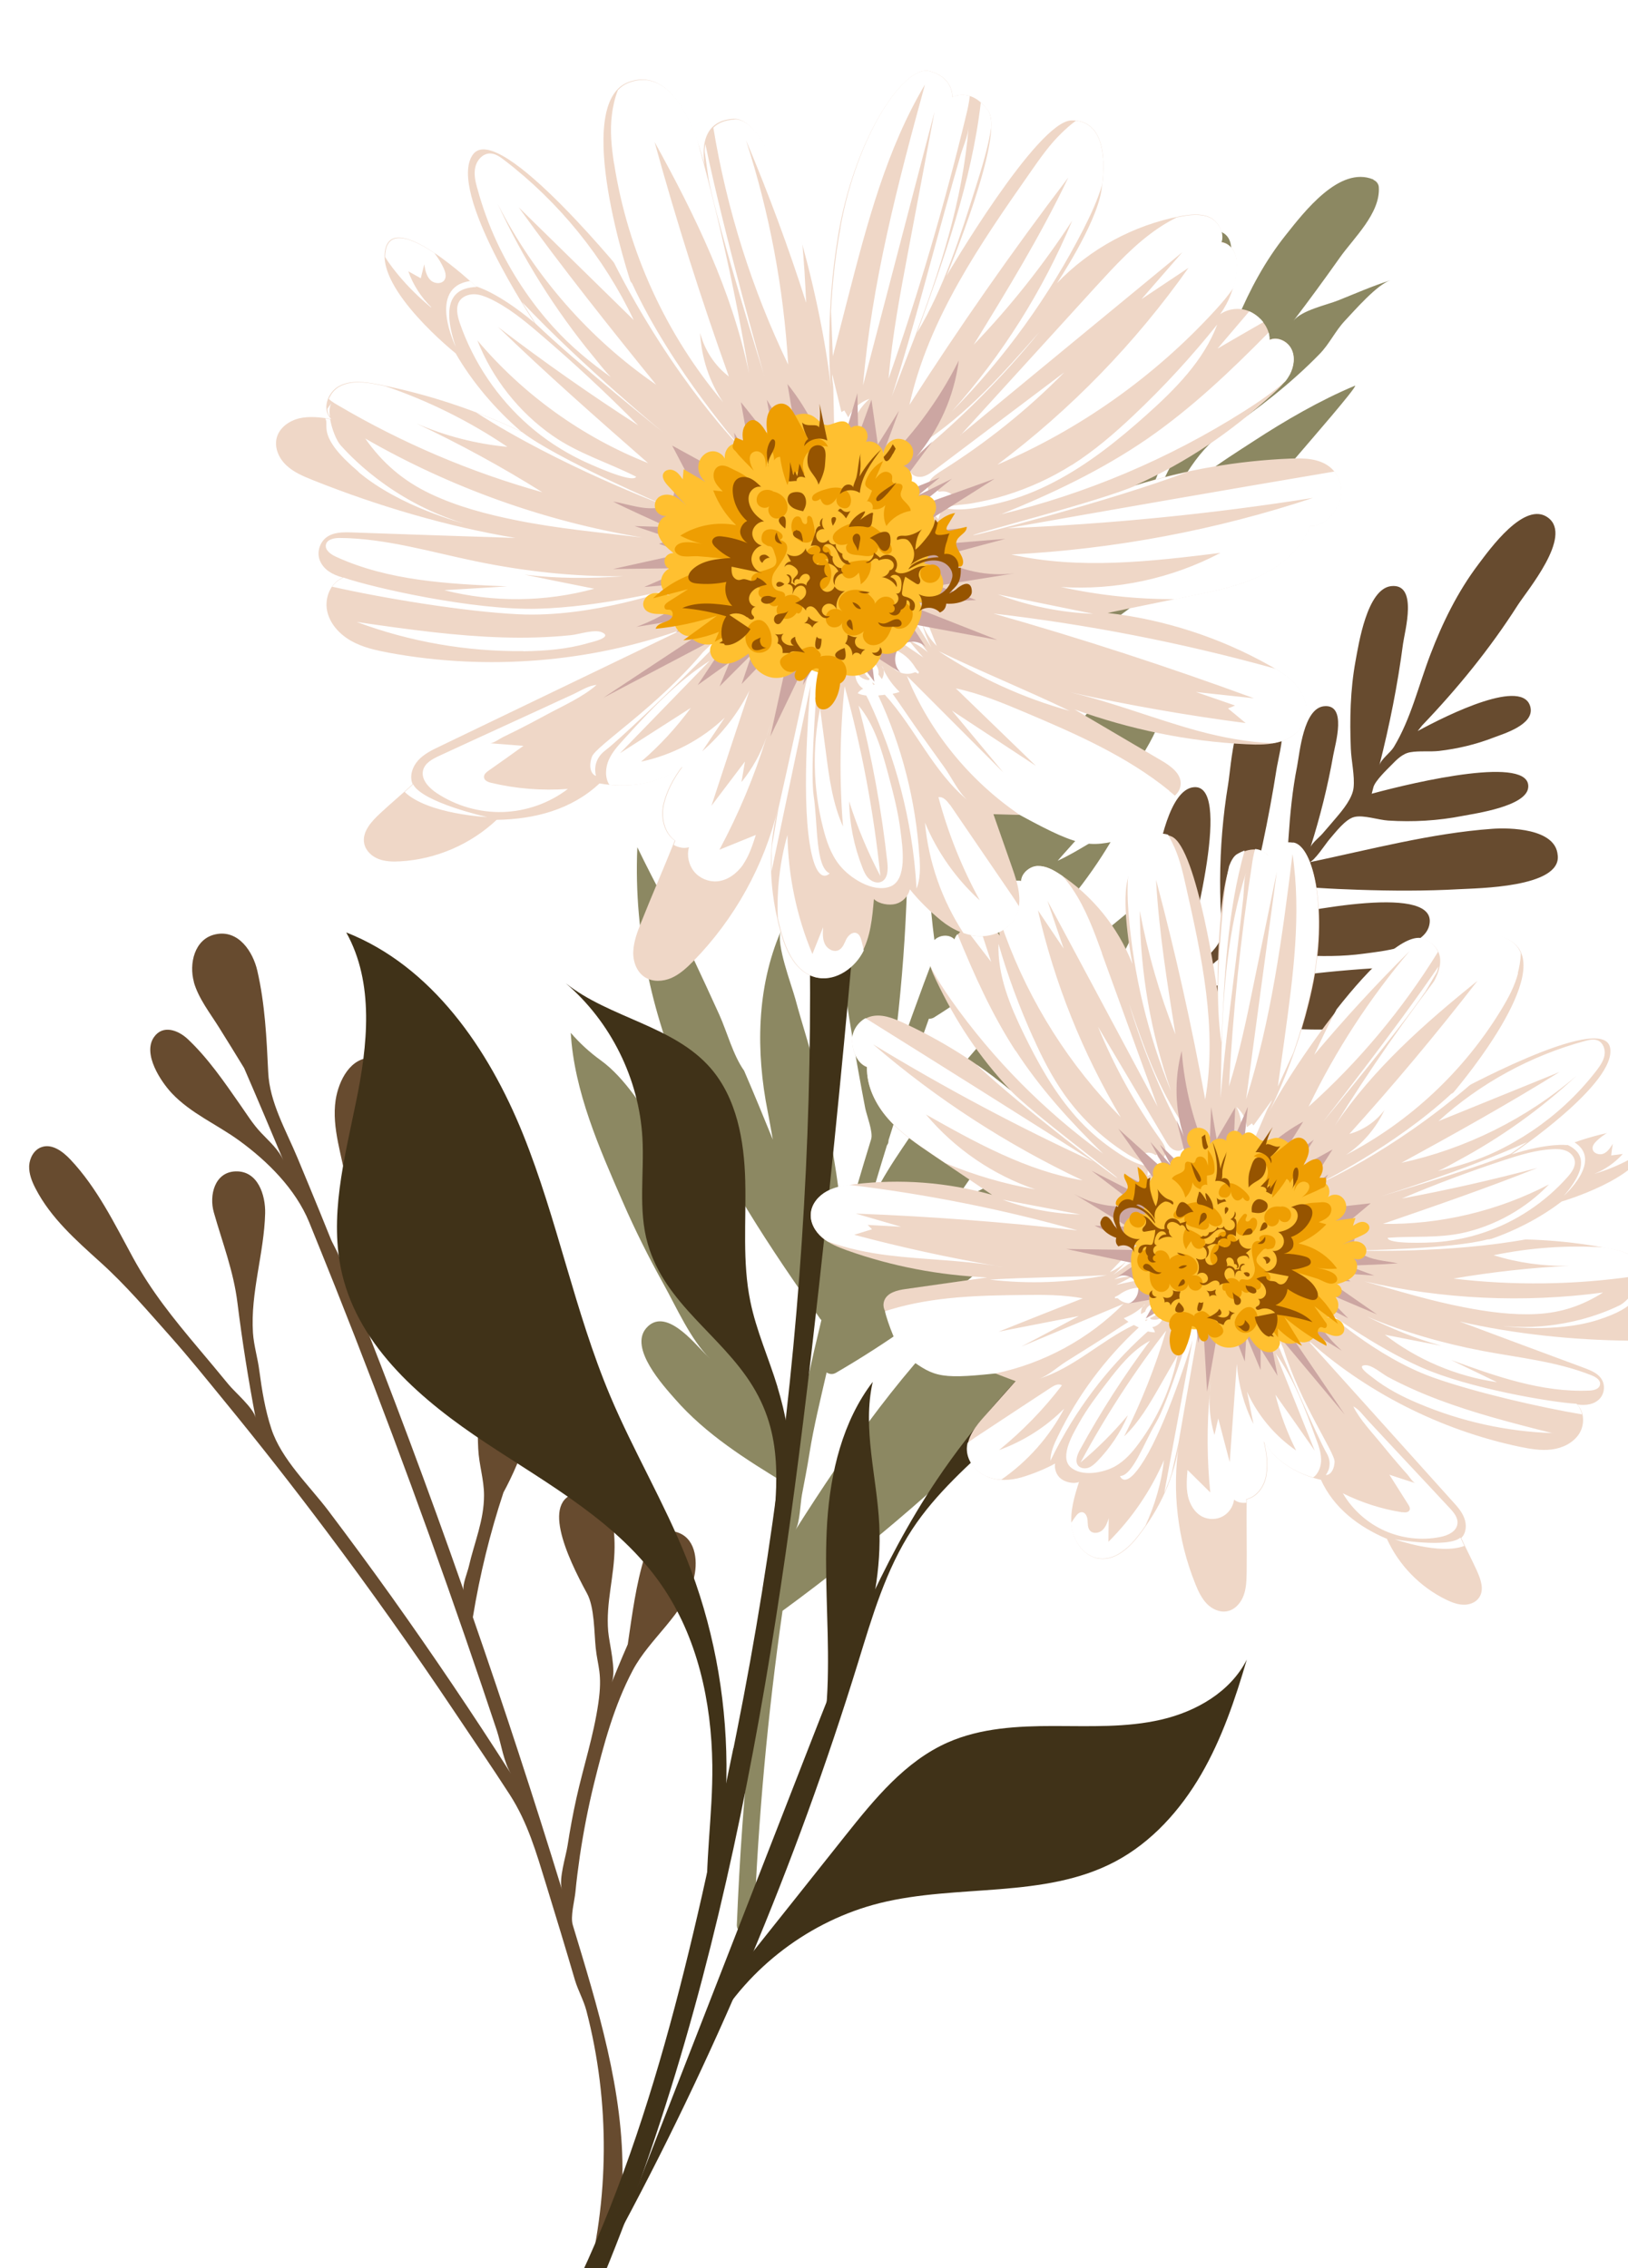
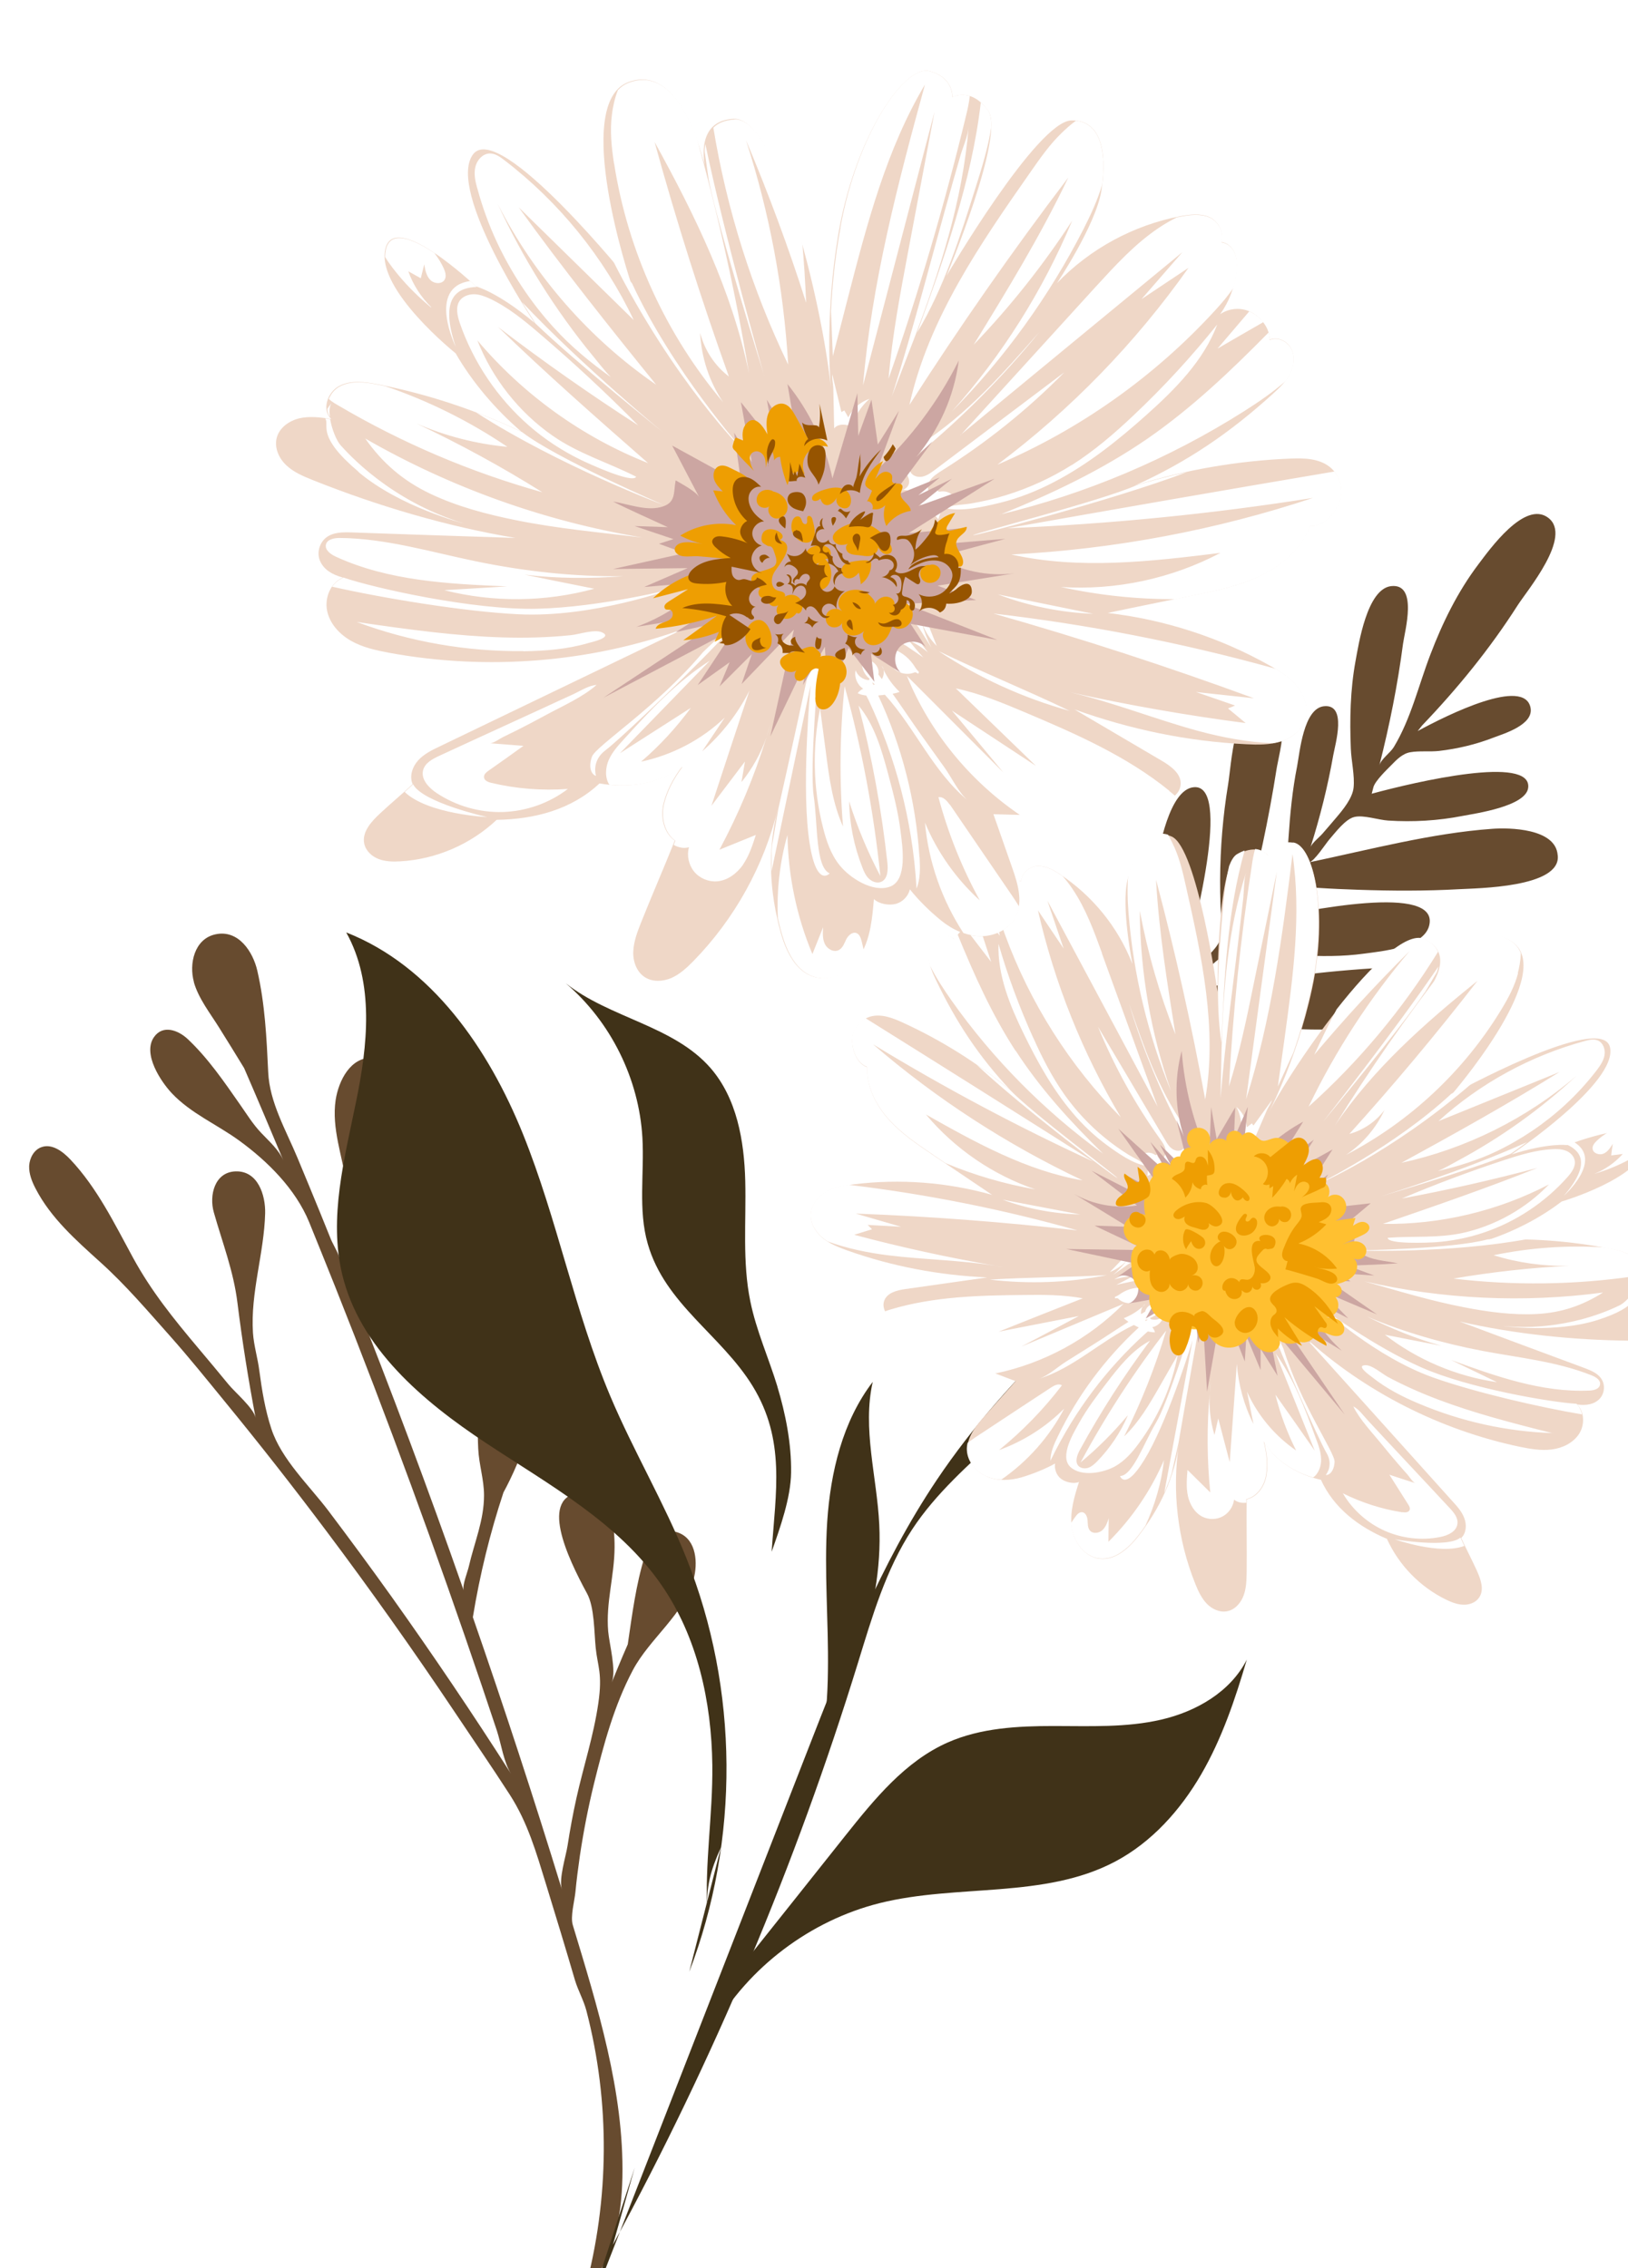
<svg xmlns="http://www.w3.org/2000/svg" id="Layer_2" data-name="Layer 2" viewBox="0 0 112.24 156.33">
  <defs>
    <style> .cls-1 { filter: url(#drop-shadow-2); } .cls-2 { filter: url(#drop-shadow-3); } .cls-3 { filter: url(#drop-shadow-1); } .cls-4 { fill: #965400; } .cls-4, .cls-5, .cls-6, .cls-7, .cls-8, .cls-9, .cls-10, .cls-11, .cls-12 { stroke-width: 0px; } .cls-5 { fill: #403218; } .cls-6 { fill: #cca6a2; } .cls-7 { fill: #8c8862; } .cls-8 { fill: #efd7c7; } .cls-9 { fill: #fff; } .cls-10 { fill: #ee9e02; } .cls-11 { fill: #ffc030; } .cls-12 { fill: #674b2f; } </style>
    <filter id="drop-shadow-1" filterUnits="userSpaceOnUse">
      <feOffset dx="2" dy="4" />
      <feGaussianBlur result="blur" stdDeviation="3" />
      <feFlood flood-color="#2f2828" flood-opacity=".1" />
      <feComposite in2="blur" operator="in" />
      <feComposite in="SourceGraphic" />
    </filter>
    <filter id="drop-shadow-2" filterUnits="userSpaceOnUse">
      <feOffset dx=".87" dy=".87" />
      <feGaussianBlur result="blur-2" stdDeviation="1.74" />
      <feFlood flood-color="#000" flood-opacity=".3" />
      <feComposite in2="blur-2" operator="in" />
      <feComposite in="SourceGraphic" />
    </filter>
    <filter id="drop-shadow-3" filterUnits="userSpaceOnUse">
      <feOffset dx=".87" dy=".87" />
      <feGaussianBlur result="blur-3" stdDeviation="1.74" />
      <feFlood flood-color="#000" flood-opacity=".3" />
      <feComposite in2="blur-3" operator="in" />
      <feComposite in="SourceGraphic" />
    </filter>
  </defs>
  <g id="OBJECTS">
    <g class="cls-3">
      <path class="cls-12" d="m105.39,54.93c-.15-1.84-3.34-1.89-4.53-1.8-4.18.3-8.46,1.44-12.61,2.31.38-.08,1.13-1.27,1.4-1.58.41-.47,1.11-1.41,1.73-1.55.63-.15,1.66.21,2.33.25,1.71.11,3.44.01,5.12-.32.88-.17,4.41-.66,4.53-1.96.22-2.23-7.63-.43-10.79.43.04-.15.08-.31.12-.46.12-.42.89-1.17,1.2-1.48.39-.4.8-.83,1.34-.92.62-.11,1.34-.02,1.98-.09,1.29-.15,2.55-.45,3.76-.92.71-.27,2.78-.88,2.55-2.06-.42-2.12-5.65.45-7.78,1.61.1-.13.2-.25.3-.38,2.44-2.55,4.67-5.28,6.58-8.27.67-1.05,3.82-4.77,2.12-6.05-1.62-1.23-4.06,2.21-4.81,3.2-1.43,1.89-2.48,4.03-3.32,6.24-.82,2.14-1.33,4.4-2.52,6.37-.24.39-.88.83-.99,1.25.7-2.76,1.26-5.55,1.63-8.38.11-.83,1.06-4.18-.82-3.97-1.67.19-2.24,4.01-2.46,5.19-.36,1.98-.4,4-.32,6,.03.85.28,1.88.19,2.71-.08.72-.73,1.51-1.18,2.04-.32.38-.65.76-.97,1.13-.21.24-.72.64-.82.93.66-2.08,1.19-4.2,1.57-6.35.14-.78.97-3.55-.65-3.37-1.4.16-1.66,3.17-1.84,4.12-.33,1.65-.49,3.33-.6,5.01-.1,1.48-.16,2.47-1.21,3.58-.31.33-.62.66-.93.98-.19.2-.78.62-.85.89.89-3.38,1.63-6.8,2.17-10.25.14-.93,1.43-5.51-1.02-5.05-1.9.36-2.1,4.77-2.32,6.11-.36,2.18-.54,4.38-.55,6.59,0,1.09.02,2.18.12,3.26.08.92-.44,1.46-1.09,2.1-.32.32-.65.63-.97.95-.2.19-.82.6-.89.85,1.17-4.08,3.61-13.81,1.01-13.56-1.69.16-2.39,4.25-2.61,5.43-.57,3.11-.23,6.28.24,9.37-.42.39-.84.77-1.26,1.15.19.11.37.23.56.36.32-.31.64-.66,1.05-.84.51-.23.86-.03,1.37.08,1.15.24,2.3.45,3.46.64,2.35.38,4.74.61,7.12.48,1.43-.08,5.62-.09,5.83-2.32.18-1.85-2.1-1.94-3.32-1.87-4.31.26-8.64.93-12.94,1.46.4-.05,1.28-1.23,1.59-1.53.59-.58,1.04-.89,1.8-1.25.47-.22,1.49.13,2.02.19.76.09,1.52.16,2.28.22,1.52.1,3.05.11,4.57-.1,1.16-.16,4.08-.41,4.47-1.92.76-2.95-8.36-1.11-12.02-.3.42-.09,1.17-1.23,1.47-1.55.56-.6,1.13-.91,1.92-.83.33.03.66.05.98.07.92.06,1.84.1,2.76.13,2.32.08,4.65.09,6.97-.04,1.23-.07,6.97-.11,6.79-2.3Z" />
-       <path class="cls-7" d="m92.68,8.37c-2.33-.96-4.77,2.24-6.05,3.85-2.8,3.51-4.21,7.87-5.53,12.11-.91,1.45-1.99,2.91-2.73,4.46-.29.61-.55,1.14-.92,1.72-.38.58-1.07,1.39-1.23,2.07.31-1.32,1.02-2.45,1.52-3.69.55-1.36,1.07-2.73,1.58-4.11,1-2.73,1.92-5.48,2.75-8.26.34-1.14,1.98-4.7-.61-4.65-2.74.05-3.92,6.88-4.48,8.82-.42,1.45-.76,2.91-1.05,4.37-.13-1.56-.37-3.1-.5-4.65-.09-1.01-.23-4.56-.23-4.56-1.73,2.68-2.37,6.6-2.48,9.73-.06,1.83.04,3.67.31,5.49.14.92.31,1.83.53,2.73.09.37.8,2.05.65,2.33-.9,1.66-1.78,3.34-2.64,5.03.25-1.61.54-3.3.54-4.93,0-.77-.1-1.54-.28-2.28-.11-.45-.75-1.55-.67-1.96-.21,1.06-.37,2.3-.86,3.33-.38.79-1.73,2-1.5,2.93-.83-3.34-1.85-6.64-3.05-9.87-.56-1.52-1.15-3.02-1.86-4.46-.29-.59-.44-1.11-.64-1.74-.15-.48-.93-1.56-.91-1.98-.25,4.2-.61,8.17.23,12.35.39,1.94.96,3.85,1.7,5.69.37.93.79,1.83,1.24,2.72.19.38,1.49,2.13,1.4,2.45-.1.34-.2.68-.29,1.02-.26-1.11-.76-1.75-1.63-1.6-1.89.31-2.1,4.03-2.33,5.3-.84,4.47-.8,8.96-.13,13.44-1.13,2.95-2.2,5.91-3.19,8.91.95-6.47,1.37-13.01,1.22-19.55-.07-3.27-.28-6.53-.63-9.78-.17-1.57-.47-3.14-.6-4.72-.06-.79-.02-1.59-.06-2.38-.03-.55-.37-1.78-.17-2.27-.58,1.44-1.1,2.9-1.56,4.39-1.91,6.25-2.59,12.55-2.24,19.09.17,3.26.56,6.5,1.06,9.73.25,1.63.53,3.25.82,4.86.15.84.31,1.69.47,2.53.1.5.56,1.66.41,2.14-.66,2.15-1.3,4.31-1.89,6.48-.36-3.66-.97-7.3-1.85-10.88-.43-1.77-1.01-3.49-1.48-5.24-.26-.97-1.37-3.86-1-4.71-1.69,3.92-1.73,8.33-.91,12.46.1.48.21,1.15.35,1.92-.65-1.59-1.3-3.18-1.98-4.75-.76-1.07-1.17-2.66-1.71-3.86-.61-1.35-1.24-2.7-1.87-4.04-1.2-2.55-2.56-4.97-3.78-7.5-.54,12.46,5.63,22.69,12.62,32.52.02.03.05.04.07.07-.66,2.71-1.26,5.44-1.81,8.19-2.43-4.55-3.87-9.51-5.84-14.26-.97-2.33-2.06-4.63-3.45-6.74-1.16-1.76-2.43-3.88-4.12-5.1-.76-.55-1.45-1.18-2.06-1.89.23,4.02,1.98,7.98,3.58,11.64.84,1.93,1.78,3.81,2.8,5.65.91,1.63,1.88,3.86,3.22,5.17-.11-.11-.22-.22-.33-.33-.75-.73-2.76-3.29-4.07-1.77-1.19,1.38,1.19,3.97,1.97,4.86,2.14,2.46,4.93,4.2,7.69,5.88-.49,2.63-1.42,5.07-1.67,7.73-.29,3.04-.45,6.1-.77,9.14-.47,4.49-.79,9-.97,13.51-.03.77,1.16.65,1.19-.11.28-7.23.94-14.42,1.96-21.53,6.07-4.44,11.78-9.37,17.05-14.74,2.63-2.68,5.14-5.47,7.54-8.36,1.14-1.37,2.53-2.78,3.4-4.34.45-.81,1.82-3.39,2.94-3.31-3.02-.21-6.61,1.75-9.18,3.14-3.01,1.63-5.78,3.69-8.28,6.02-4.99,4.65-8.95,10.29-12.58,16.02.31-.5.33-1.79.45-2.44.18-.95.37-1.91.52-2.87.3-1.86.76-3.71,1.18-5.55.18.12.42.16.65.02,3.49-2.03,6.8-4.37,9.85-7.03,1.46-1.27,2.83-2.66,4.27-3.95,1.25-1.12,2.15-2.62,3.31-3.86-1.59.09-3.13.58-4.65,1.06-1.81.57-3.76,1.62-5.39,2.61.8-.49,1.56-1.88,2.15-2.61.71-.87,1.41-1.76,2.09-2.64,1.37-1.77,2.7-3.58,3.97-5.43,2.49-3.62,4.48-7.26,6.2-11.29-3.88,3.34-8.06,6.33-11.52,10.13-1.72,1.88-3.29,3.9-4.7,6.03-1.24,1.87-2.96,4.17-3.57,6.35.48-1.69.98-3.37,1.5-5.05.08-.09.11-.21.11-.35.87-2.81,1.79-5.6,2.78-8.37.11,0,.22-.01.34-.08,5.26-3.28,9.78-7.65,12.76-13.1-1.48.65-2.77,1.63-4.22,2.29,1.2-1.43,10.15-10.67,6.38-12.51-2.05-1-4.82,2.99-5.7,3.97-.73.81-1.4,1.65-2.06,2.51,0,0,.94-3.12,1.46-4.34.8-1.89,1.85-3.71,2.8-5.52,3.45-2.42,6.71-5.11,9.75-8.03,1.48-1.43,2.99-2.89,4.31-4.47.35-.42,3.67-4.22,3.57-4.36-2.38.99-4.83,2.41-6.99,3.82-2.03,1.32-5.19,3.25-6.43,5.39,1.27-2.19,2.27-4.57,4.43-6.05,2.31-1.57,4.55-3.3,6.52-5.32.7-.71,1.09-1.6,1.77-2.32.68-.72,2.2-2.48,3.13-2.78-1.23.39-2.41.91-3.61,1.39-.81.32-2.52.68-3.07,1.4,1.09-1.43,2.15-2.88,3.19-4.35.96-1.36,2.81-3.06,2.69-4.86-.01-.21-.16-.41-.35-.49Z" />
      <path class="cls-12" d="m11.36,63.68c.32,1.14,1.13,2.16,1.74,3.14.58.93,1.16,1.86,1.73,2.8.92,2.12,1.82,4.25,2.72,6.4-.32-.78-.99-1.34-1.55-1.94-.57-.6-.97-1.26-1.44-1.93-1.11-1.59-2.22-3.22-3.64-4.55-.64-.59-1.69-.99-2.3-.12-.82,1.16.49,3.1,1.24,3.89,1.31,1.38,3.09,2.13,4.62,3.24,1.97,1.43,3.89,3.34,4.83,5.62.6,1.48,1.2,2.96,1.79,4.44,3.62,9.09,6.99,18.29,10.12,27.53.35,1.03.69,2.07,1.04,3.1.29.89.47,2.17.97,2.96-2.64-4.14-5.39-8.21-8.24-12.21-1.43-2-2.88-3.97-4.36-5.93-1.31-1.73-3.23-3.53-3.92-5.63-.43-1.3-.65-2.65-.83-4-.11-.88-.38-1.73-.44-2.62-.18-2.78.77-5.48.84-8.24.03-1.24-.49-2.94-2.04-2.89-1.45.05-1.83,1.66-1.5,2.82.59,2.09,1.36,4.04,1.63,6.24.33,2.65.75,5.29,1.25,7.92-.13-.66-1.43-1.76-1.87-2.3-.69-.84-1.39-1.68-2.1-2.52-1.69-2.01-3.22-3.9-4.48-6.21-1.28-2.35-2.47-4.81-4.32-6.77-.53-.56-1.27-1.11-1.99-.85-.52.18-.82.75-.85,1.29-.02.55.19,1.08.44,1.56,1.05,2.04,2.81,3.58,4.49,5.1,1.75,1.58,3.24,3.34,4.81,5.1,1.27,1.43,2.47,2.92,3.68,4.4,2.42,2.95,4.78,5.96,7.07,9.01,3.04,4.05,5.97,8.18,8.79,12.39,1.26,1.89,2.61,3.85,3.86,5.79,1.24,1.93,1.82,3.98,2.49,6.15.68,2.21,1.35,4.41,2,6.63.22.73.6,1.38.79,2.11,1.64,6.3,1.59,13.02-.12,19.3,1.98-2,2.54-5.01,2.6-7.82.12-5.91-1.73-11.8-3.42-17.39-.18-.59.12-1.66.18-2.27.08-.84.19-1.68.31-2.52.25-1.66.57-3.32.97-4.95.66-2.67,1.38-5.38,2.68-7.83,1.16-2.19,3.53-3.84,4.19-6.27.29-1.07.22-2.7-1.01-3.19-1.21-.48-2.04.59-2.36,1.61-.6,1.92-.87,4.02-1.17,6.07-.39.87-1.1,2.62-1.1,2.62.32-.82-.17-2.63-.25-3.51-.17-2.01.43-3.8.44-5.8.01-1.49-.22-3.95-2.26-3.79-3,.24-1,4.47.36,6.97.52.95.49,2.7.6,3.76.13,1.27.48,1.75.18,3.81-.33,2.27-1.02,4.33-1.51,6.54-.24,1.08-.44,2.17-.61,3.27-.12.77-.62,2.29-.39,3.03-1.93-6.29-3.98-12.55-6.14-18.77.48-2.93,1.18-5.79,2.11-8.6,1.07-1.95,3.52-7.47.73-8.06-1.25-.26-2.11.83-2.32,1.93-.2,1.03-.2,2.08-.15,3.12.05,1.09.4,2.12.4,3.21,0,1.73-.67,3.25-1.05,4.91-.08.36-.47,1.31-.35,1.65-2.43-6.94-5.01-13.83-7.73-20.67,0-.02.02-.04.02-.07.1-2.06-.13-4.93,1.01-6.75,1.18-1.87,2.24-3.76,2.34-6.06.05-1.29-.28-3.07-1.87-3.17-1.58-.1-2.4,1.6-2.6,2.91-.29,1.95.47,3.89.75,5.79.28,1.87-.28,3.57-.43,5.42.03-.41-.48-1.21-.64-1.59-.25-.63-.51-1.25-.76-1.88-.51-1.25-1.03-2.5-1.55-3.75-.78-1.88-1.93-3.83-2.02-5.91-.11-2.34-.22-4.69-.75-6.99-.3-1.31-1.3-2.85-2.88-2.51-1.47.31-1.84,2.05-1.49,3.29Z" />
      <g>
-         <path class="cls-5" d="m48.56,116.5c-2.73,13.33-5.83,27.79-12.26,39.83.65-.08,1.29-.15,1.94-.23,9.89-22.39,13.51-46.99,16.21-71.32,1-8.98,1.88-17.97,2.65-26.96.56-6.51.82-13.78-3.44-18.73-1.91.45-.49,6.52-.37,8.29.21,3.25.37,6.5.46,9.75.18,6.5.12,13.01-.19,19.51-.62,13-2.21,25.95-4.76,38.71-.08.38-.15.77-.23,1.15Z" />
        <path class="cls-5" d="m38.24,156.24c5.12-13.13,10.24-26.26,15.36-39.39,2.53-6.5,5.1-13.06,8.99-18.85,4.97-7.4,11.9-13.24,18.74-18.97-4.32,5.7-9.13,11.02-14.36,15.9-2.17,2.02-4.44,3.99-6.07,6.47-1.83,2.78-2.77,6.04-3.75,9.22-4.28,13.88-9.95,27.34-16.89,40.1.5-1.77,1-3.54,1.5-5.31" />
        <g class="cls-1">
          <path class="cls-8" d="m75.18,61.52c-.98-2.5-2.75-4.67-4.99-6.14-.45-.3-.96-.57-1.5-.56-.54,0-1.14.5-1.15,1.04-.33-.1-.69.04-.94.29-.24.24-.38.57-.47.9-.25.84-.27,1.72-.07,2.58-.34-.52-.98-.83-1.6-.76s-1.29.45-1.5,1.04c-.34-.36-.96-.32-1.33,0-.37.32-.5.86-.45,1.34.05.49.25.95.46,1.39,1.38,2.9,2.97,5.32,5.17,7.65-2.26-1.88-4.78-3.46-7.45-4.68-.7-.32-1.48-.62-2.22-.41-.7.2-1.23.88-1.25,1.61-.02.73.34,1.64,1.02,1.88-.04,1.31.59,2.58,1.45,3.56.87.99,1.97,1.73,3.06,2.47,1.49,1.01,2.62,1.76,4.11,2.77-3.08-.87-6.33-1.12-9.51-.73-.65.08-1.31.19-1.88.5-.57.31-1.05.87-1.1,1.52-.06.64.3,1.26.79,1.67.49.41,1.1.65,1.71.87,3.13,1.11,6.33,1.71,9.65,1.86-1.87.27-3.74.53-5.62.8-.59.08-1.28.25-1.48.81-.23.64.38,1.25.94,1.65,2.43,1.74,5.31,2.83,8.12,3.89-.71.8-1.42,1.59-2.12,2.39-.61.68-1.25,1.47-1.21,2.38.04.8.64,1.51,1.38,1.82.74.31,1.59.26,2.36.04.77-.23,1.6-.56,2.31-.95-.06.39.1.81.41,1.05.31.24.88.37,1.24.22-.32,1-.64,2.05-.5,3.09.14,1.04.89,2.09,1.93,2.2,1.07.12,2-.71,2.66-1.56,1.48-1.9,2.49-4.03,2.81-6.41-.51,3.27-.11,6.67,1.13,9.73.19.48.42.96.78,1.34.36.37.89.62,1.4.52.54-.1.95-.57,1.14-1.09.19-.51.2-1.08.21-1.63.02-1.65-.02-3.34,0-4.99.75-.17,1.26-.93,1.37-1.69.12-.76.02-1.54-.17-2.29.84,1.4,2.32,2.27,3.92,2.63.88,1.94,2.59,3.24,4.55,4.07.82,1.82,2.3,3.33,4.1,4.2.37.18.77.33,1.18.34s.85-.15,1.08-.5c.37-.54.1-1.27-.17-1.87-.33-.72-.74-1.51-1.07-2.23.35-.33.39-.9.22-1.35-.16-.45-.49-.82-.82-1.18-3.39-3.77-6.78-7.54-10.17-11.3,4.13,3.76,9.33,6.39,14.79,7.54.73.15,1.47.28,2.21.19.74-.09,1.47-.44,1.88-1.05s.41-1.53-.12-2.05c.65.08,1.15-.01,1.51-.35.36-.34.45-.93.2-1.36-.25-.44-.76-.64-1.24-.82-2.86-1.06-5.72-2.12-8.57-3.19,3.8.87,7.83,1.28,11.73,1.32.56,0,1.14,0,1.67-.2s1-.63,1.09-1.19c.09-.59-.27-1.18-.76-1.52-.49-.34-1.08-.5-1.66-.64.7-.25.77-1.3.3-1.87-.47-.57-1.25-.77-1.97-.91-2.77-.55-5.61-.76-8.44-.61,1.78-.59,3.59-1.51,5.07-2.65,0,0,5.45-1.59,5.85-3.88.41-2.3-5.48-.01-5.48-.01,0,0-1.23-.18-3.82.64,0,0,7.33-4.92,6.79-7.38-.55-2.46-10.92,3.26-10.92,3.26,0,0,6.93-8,4.4-10.34-2.53-2.34-6.17,3.34-6.17,3.34,0,0,2.25-2.59-.05-3.68-2.3-1.08-9.03,8.39-10.99,12.3,0,0,2.06-3.68,3.19-8.93s.13-9.83-1.27-10.02c-1.4-.19-1.74.87-1.74.87,0,0-.74-.94-2.15-.06s-1.36,9.43-1.36,9.43c0,0-1.39-9.93-3.16-10.7s-2.69,1.48-3.05,3.01c-.44,1.9.34,5.75.34,5.75Z" />
          <path class="cls-9" d="m96.27,60.74c-2.44,3.96-5.46,7.57-8.92,10.67,1.85-3.85,4.2-7.46,6.96-10.72-2.3,2.28-4.49,4.66-6.57,7.14.49-1.05.99-2.1,1.54-3.13,2.35-2.99,4.84-5.42,6.07-4.84.5.23.78.54.92.87Zm-13.32-6.99c-.17.06-.36.15-.56.27-.2.13-.37.41-.52.8-.27,1.13-.37,2.29-.47,3.45-.25,2.91-.49,5.85-.06,8.73.19-4.46.39-8.97,1.6-13.25Zm3.33-.54c-1.4-.19-1.74.87-1.74.87,0,0-.3-.38-.88-.43-.1.36-.17.73-.22,1.1-.78,5.06-1.31,10.15-1.58,15.26.73-2.31,1.22-4.68,1.7-7.04.53-2.59,1.07-5.17,1.6-7.76-.71,5.23-1.42,10.46-2.12,15.69,1.73-5.47,2.5-11.2,3.2-16.9.62,4.16.04,8.4-.53,12.57-.16,1.15-.32,2.3-.48,3.45.35-.77.71-1.54,1.06-2.31.45-1.29.91-2.81,1.27-4.49,1.13-5.26.13-9.83-1.27-10.02Zm-32.09,27.49c1.32.48,2.73.77,4.13.95,2.48.31,5,.33,7.47.73-3.29-.57-6.55-1.28-9.77-2.14.41-.13.82-.25,1.23-.38-.1-.1-.2-.2-.3-.3.77.04,1.54.09,2.31.13-1.04-.3-2.09-.61-3.13-.91,5.11.19,10.21.58,15.29,1.16-5.1-1.44-10.32-2.48-15.58-3.12-.07,0-.14-.02-.21-.03-.52.08-1.04.2-1.5.45-.57.31-1.05.87-1.1,1.52-.06.64.3,1.26.79,1.67.12.1.24.19.37.27Zm17.41-1.86c-1.9-.37-3.45-.65-5.35-1.02,1.71.63,3.53.97,5.35,1.02Zm3.32-23.43c-.09.9-.05,1.82.02,2.72.34,4.19,1.33,8.33,2.93,12.22-1.4-3.99-2.13-8.21-2.16-12.44.55,2.91,1.37,5.77,2.46,8.52-.57-3.54-1.14-7.09-1.34-10.67,1.33,5,2.46,10.06,3.39,15.15.85-4.88-.24-9.87-1.33-14.7-.2-.9-.41-1.81-.78-2.65-.1-.22-.26-.57-.46-.9-1.49-.44-2.33,1.32-2.72,2.75Zm-2.39,19.8c-5.23-3.32-10.48-6.62-15.73-9.9-.53.29-.91.86-.92,1.47-.02.73.34,1.64,1.02,1.88-.04,1.31.59,2.58,1.45,3.56.87.99,1.97,1.73,3.06,2.47.31.21.61.41.9.61,1.99.83,4.07,1.44,6.2,1.81-2.92-.99-5.56-2.8-7.54-5.16,3.42,1.93,6.93,3.88,10.8,4.54-5.21-2.46-10.09-5.62-14.45-9.38,4.91,2.99,10,5.7,15.22,8.1Zm35.22-7.35c.07-.39-.09-.85-.45-1.01-.28-.12-.6-.05-.89.03-3.74,1.01-7.24,2.92-10.11,5.53,2.78-1.13,5.57-2.26,8.35-3.39-3.56,2.21-7.22,4.25-10.9,6.26,4.43-.96,8.62-3.04,12.06-5.99-2.46,2.29-5.22,4.26-8.18,5.85-.4.22-.88.5-1.37.71,1.38-.33,2.72-.73,4.04-1.36,1.73-.83,3.34-1.92,4.75-3.22.78-.72,1.5-1.51,2.15-2.35.24-.32.48-.66.55-1.05Zm-42.05,1.55s-.05-.04-.08-.06c-.38-.29-.77-.57-1.17-.84,3.25,3.06,9.79,7.96,9.71,7.81-.1-.17-5.91-4.51-7.36-6.03h0s0,0,0,0c0,0,0,0,0,0-.17-.14-.34-.28-.52-.42-.04-.03-.09-.07-.13-.1-.15-.12-.3-.24-.45-.35Zm7.41-8.57c-.55-1.52-1.12-3.07-2.02-4.41-.21-.32-.44-.62-.7-.91-.07-.05-.14-.1-.21-.14-.45-.3-.96-.57-1.5-.56-.54,0-1.14.5-1.15,1.04-.33-.1-.69.04-.94.29-.24.24-.38.57-.47.9-.09.3-.15.6-.18.9.11.54.28,1.07.47,1.58,1.72,4.71,4.46,9.04,7.99,12.61-2.63-4.42-4.57-9.25-5.71-14.26.59.88,1.18,1.75,1.77,2.63-.37-1.1-.75-2.2-1.12-3.3,2.53,4.73,5.07,9.47,7.6,14.2-1.28-3.52-2.56-7.04-3.84-10.56Zm-7.64.61c-.28-.87-.57-1.73-.85-2.6-.06,0-.11,0-.17,0-.26.03-.54.12-.78.25.6.78,1.2,1.56,1.8,2.34Zm33.19,8.31c-.34.17-.63.33-.87.45,0,0,0,0,0,0-.04.02-.07.04-.11.06,0,0,0,0,0,0-.03.02-.07.04-.1.05,0,0,0,0,0,0-.03.02-.06.03-.09.05,0,0,0,0,0,0-.03.01-.05.03-.07.04,0,0-.02,0-.02.01-.02,0-.03.02-.05.02-.11.06-.17.09-.17.09h0,0c-3.92,3.64-9.25,6.25-9.25,6.25,0,0,5.02-2.08,10.74-7.03Zm-27.68,30.38c0,.07.01.14.02.21.14,1.04.89,2.09,1.93,2.2,1.07.12,2-.71,2.66-1.56.18-.23.35-.46.51-.7.66-1.43,1.1-2.96,1.28-4.52-.9,2.1-2.21,4.02-3.83,5.63,0-.54.01-1.08.02-1.62-.1.3-.21.62-.45.83-.24.21-.66.26-.86,0-.15-.19-.13-.46-.15-.7-.02-.24-.14-.53-.38-.55-.2-.01-.35.16-.47.33-.1.14-.2.28-.29.42Zm4.66-13.51c-.08-.04-.15-.08-.22-.11-.03-.02-.07-.04-.12-.06-2.26,1.07-4.15,2.98-6.56,3.71.63-.19,1.33-.84,1.89-1.19.65-.41,1.31-.82,1.96-1.23.78-.49,1.55-1.01,2.34-1.51-.11-.08-.23-.16-.32-.25.48-.19.92-.46,1.3-.8.05-.07.1-.13.18-.17-.06.06-.12.12-.18.17h0c-.1.15-.13.34-.11.52.09-.06.19-.11.28-.17.03-.11.08-.22.16-.31.15-.16.38-.24.6-.22.12.01.26.06.3.18.04.1-.01.22-.07.31-.15.22-.38.38-.64.46,0,.03.01.06.02.09.31.11.68.02.9-.23-.07.39-.39.72-.78.79.09.1.15.22.19.35-.16.01-.32-.02-.49-.06-.08.07-.17.14-.25.22-.65.59-1.27,1.21-1.86,1.86-1.19,1.3-2.25,2.72-3.18,4.22-.52.85-1,1.72-1.43,2.62,0-.59.25-1.15.51-1.68,1.36-2.82,3.27-5.38,5.57-7.5Zm.5-.45s.07-.06.1-.09c0,0,0-.01-.01-.02-.05.02-.11.04-.16.06.02.02.05.03.07.05Zm.36.07s0,.01,0,.02c.02,0,.03,0,.05,0-.02,0-.03,0-.05-.01Zm-18.36-.75c.16.77.95,2.77,1.29,3.01,2.04,1.46,2.21,1.73,6.32,1.29,3.33-.69,6.45-2.38,8.84-4.8-2.35.98-4.7,1.97-7.05,2.95,1.32-.7,2.65-1.4,3.97-2.11-1.84.36-3.68.72-5.53,1.08,1.93-.77,3.86-1.54,5.8-2.3-1.35-.25-2.73-.25-4.11-.23-3.07.03-6.17.11-9.11.99-.14.04-.28.09-.42.14Zm51.25-10.42c.26-.14.71-.38,1.1-.67.05-.12.09-.25.12-.38.2-1.15-1.17-1.15-2.59-.87-.32.2-.61.41-.8.6-.16.15-.32.35-.29.56.04.31.46.45.75.33s.47-.41.64-.68c-.04.27-.08.53-.11.8.27-.03.53-.06.8-.1-.54.6-1.21,1.07-1.96,1.37.82-.24,1.61-.56,2.36-.96Zm-31.98,22.92c.03-.07.06-.14.09-.21.02-.05.04-.1.06-.15.03-.08.06-.16.1-.24.01-.04.03-.08.04-.11.03-.09.07-.18.1-.27,0-.02.02-.05.02-.07.04-.1.07-.2.1-.31l.46-2.05c.49-2.87,1.41-8.01,1.41-8.01l-.51-.03s-1.63,5.28-2.46,6.66c-.83,1.39-1.6,3.64-2.47,3.66,0,0,.4,1.19,1.95-1.59,1.54-2.78,3.05-7.77,3.05-7.77l-1.95,10.5Zm-12.61-4.08c-.32.21-.65.43-.96.66-.04.17-.06.34-.05.51.04.8.64,1.51,1.38,1.82.32.13.65.2.99.21,1.81-1.25,3.32-2.95,4.34-4.9-1.26,1.27-2.81,2.25-4.49,2.86,1.61-1.31,3.07-2.81,4.33-4.46-.22-.15-.52,0-.75.15-1.6,1.05-3.2,2.1-4.8,3.16Zm15.81-3.5c-.04.24-.06.49-.07.74.02-.25.04-.49.07-.74Zm7.97,4.85c.52.87-.05,1.53-.05,1.53.26.02.58-.28.61-.91.03-.63-2.32-3.95-3.52-7.78,0,0-1.35-3.1-.82-1.47.53,1.63,3.26,7.76,3.78,8.63Zm5.23,4.1c-1.42-.22-2.81-.67-4.1-1.31.66,1.13,1.68,2.04,2.88,2.58,1.19.53,2.56.69,3.84.43.52-.1,1.11-.37,1.18-.9.06-.42-.25-.79-.54-1.1-.52-.55-1.03-1.11-1.55-1.66-.91-.97-1.82-1.95-2.73-2.92-.45-.49-.91-.97-1.36-1.46-.3-.32-.6-.76-1-.96.46.94,1.34,1.84,2,2.66.37.46.75.91,1.14,1.36.19.22.39.45.59.67.12.14.38.55.55.6-.6-.19-1.19-.38-1.79-.58.43.68.86,1.36,1.29,2.04.08.12.16.27.1.4-.08.17-.32.17-.5.14Zm-13.77.31c.43.21.97.2,1.39-.03.42-.23.72-.67.78-1.15.24.19.54.24.84.21,0-.08,0-.17,0-.25.75-.17,1.26-.93,1.37-1.69.12-.76.02-1.54-.17-2.29.75,1.25,2.01,2.08,3.41,2.49.39-.27.57-.81.55-1.27-.01-.47-.17-.93-.34-1.37-.75-2.05-1.52-4.13-2.79-5.91.9,2.23,1.79,4.47,2.69,6.7-.9-1.29-1.8-2.58-2.71-3.86.33,1.33.81,2.62,1.43,3.85-1.47-1.01-2.66-2.43-3.39-4.06.15.75.3,1.49.45,2.24-.65-1.29-1.04-2.71-1.15-4.15-.16,2.26-.33,4.52-.49,6.77-.26-1-.53-2-.79-3.01-.09.38-.17.76-.26,1.14-.28-.93-.39-1.91-.33-2.88-.2,2.28-.19,4.57.04,6.84-.52-.52-1.05-1.03-1.57-1.55-.05.6-.1,1.21.03,1.8.13.59.47,1.16,1.01,1.43Zm21.73-37.47c.09-.34.2-.87.21-1.38-.09-.24-.23-.45-.42-.63-1.5-1.39-3.39.05-4.69,1.44-2.76,3.55-5.33,7.24-7.7,11.06,2.62-3.88,6.17-7.03,9.82-9.96-2.81,3.63-5.76,7.15-8.83,10.55.96-.26,1.83-.85,2.42-1.65-.58,1.25-1.51,2.34-2.66,3.1,4.4-2.28,8.15-5.79,10.72-10.03.48-.79.92-1.61,1.15-2.5Zm-10.99,19.12s6.24.21,11.7-.8c0,0,0,0,0,0-.46-.01-.91-.02-1.37-.01-.03,0-.07,0-.1,0-.18,0-.36,0-.54.01-.05,0-.1,0-.15,0-.21,0-.43.02-.64.03-2.36.65-8.89.76-8.89.76Zm14.81-7.49s0,0,0,0c-.07.02-.14.05-.19.07,0,0,0,0,0,0-.15.05-.24.09-.27.1,0,0,0,0,0,0,0,0,0,0,0,0,.83.38,1.85,1.2-.19,3.55,0,0,2.8-2.47.68-3.73Zm-.52.6c-.29-.11-.61-.12-.92-.1-1.12.06-2.21.39-3.28.74-2.4.79-4.76,1.67-7.09,2.66,3.14-.58,6.26-1.29,9.35-2.11-3.51,1.4-7.09,2.63-10.66,3.86,3.96.06,7.94-.89,11.45-2.72-1.59,1.66-3.69,2.84-5.93,3.34-1.74.38-3.44.2-5.19.34.01.46,2.81.33,3.22.31,1.16-.08,2.32-.3,3.43-.68,2.21-.75,4.21-2.08,5.76-3.83.29-.33.58-.74.48-1.16-.07-.3-.32-.54-.61-.65Zm4.73,8.65c.19-.03.39-.06.57-.13,0-.31-.1-.64-.3-.87-.47-.57-1.25-.77-1.97-.91-.13-.03-.26-.05-.39-.07-2.55-.16-5.11.02-7.61.54,1.68.52,3.45.77,5.21.73-2.67.13-5.34.43-7.98.88,4.14.49,8.34.44,12.47-.16Zm-8.52-8.43h0s.03-.02.07-.05c0,0,0,0,0,0,0,0,0,0,0,0,.16-.11.55-.38,1.07-.76h0c-4.55,2.05-10.09,3.74-10.09,3.74,0,0,6.02-1.76,8.93-2.92h0Zm8.84,9.42s.02-.02.03-.03c0,0,0,0,0,0-.09-.02-.17-.05-.26-.07-.3.49-.79.98-1.11,1.13-.55.26-3.71,1.82-8.04,1.42,0,0,3.64.51,6.55-.42,2.92-.94,2.5-1.73,2.83-2.03Zm-12.03,17.61c-.09-.2-.19-.39-.27-.58-.88.75-4.53.12-4.53.12,0,0,3.12,1.11,4.81.45Zm-31.77-19.21c-.18-.03-.37-.07-.55-.1.18.03.37.06.55.1Zm41.12,8.09c.06-.31-.29-.53-.58-.64-2.4-.96-5.01-1.21-7.54-1.69-2.72-.52-5.42-1.29-7.96-2.37,1.66.82,3.36,1.53,5.15,2.02-1.3-.25-2.6-.5-3.9-.76,2.24,1.73,4.93,2.87,7.73,3.27-1.06-.51-2.12-1.02-3.17-1.53,3.08,1.12,6.25,2.25,9.52,2.11.31-.01.7-.1.75-.41Zm2.61-6.79s0,0,0,0c.03-.02.05-.05.08-.08,0,0,0,0,0-.01.02-.03.04-.05.06-.08,0,0,0-.02.01-.02.02-.03.03-.05.05-.08h0c-.03-.23-.12-.43-.12-.43.08.19,0,.47-.17.78h0s.06-.05.09-.07Zm-14.08,6.31c2.87,1.02,7.4,2.06,10.23,2.53,0,0,0,0,0,0,0-.02-.01-.05-.02-.07,0-.02,0-.03-.01-.05,0-.02-.01-.04-.02-.06,0-.02-.01-.04-.02-.05,0-.02-.01-.04-.02-.06-.01-.03-.03-.07-.05-.1,0-.01-.01-.02-.02-.04-.01-.02-.03-.05-.04-.07,0-.01-.02-.03-.03-.04-.02-.02-.03-.05-.05-.07,0-.01-.02-.02-.02-.03-.03-.03-.05-.06-.08-.09,0,0,0,0,0,0-1.82-.11-7.44-1.07-10.7-2.51-3.26-1.44-6.69-3.98-6.69-3.98,0,0,3.55,3.28,7.54,4.69Zm8.22,3.83c-1.41-.35-2.81-.71-4.21-1.11-2.47-.71-4.91-1.56-7.18-2.78-.4-.22-1.06-.81-1.53-.8-.7.01.3.7.49.85.96.76,2.05,1.32,3.17,1.79,2.93,1.24,6.08,1.94,9.26,2.04Zm-29.31-1.21c-.5,1.16-1.21,2.22-2.09,3.13-.18.18-.37.36-.6.45-.24.09-.54.06-.71-.12-.26-.29-.09-.75.1-1.1,1.43-2.62,3.05-5.14,4.84-7.53-1.24.66-2.14,1.8-2.99,2.91-.67.88-1.34,1.76-1.88,2.72-.39.7-1.4,2.34-.63,3.07.76.71,2.29.41,3.09-.04.67-.38,1.19-.97,1.64-1.59,1.33-1.8,2.26-3.9,2.68-6.1-.42.73-.84,1.46-1.26,2.2-.7,1.22-1.42,2.46-2.44,3.43,1.18-2.34,2.15-4.78,2.9-7.3-2.21,2.86-4.19,5.9-5.9,9.09,1.17-.97,2.25-2.05,3.23-3.22Zm2.77-16.84c.26-.86,1.07-.41,1.07-.41,0,0-.55-.44.12-.93.67-.49.25-1.34-.11-1.85-1.75-2.51-2.76-5.44-3.75-8.34.92,3.06,2.15,6.03,3.65,8.85.1.18.2.37.23.58.03.21-.02.44-.18.57-.2.17-.52.13-.73-.02-.22-.15-.36-.38-.49-.61-1.54-2.6-3.08-5.21-4.63-7.81,1.12,2.73,2.56,5.34,4.28,7.74.15.21.3.42.36.66.13.5-.34,1.12-.58.4,0,0-.02.02-.02.02-.03.03-.08.04-.11.01-.25-.17-.5-.18-.73-.1.26.65.26,1.17.21,1.56.08-.05.16-.09.25-.12.16-.42.43-.67.62-.49.33.31.53.27.53.27Zm-9.28-9.19c-.95-2.1-1.76-4.28-2.4-6.49-.07,2.17.79,4.25,1.74,6.2.93,1.91,1.97,3.79,3.34,5.41.7.84,1.5,1.6,2.38,2.25.75.55,1.79,1.29,2.72,1.44-.33-.33-.83-.53-1.22-.77-.58-.36-1.14-.76-1.66-1.19-1.05-.86-1.98-1.86-2.76-2.96-.85-1.21-1.53-2.53-2.13-3.88Zm6.52,15.25c-.3.39-.64.75-1.01,1.07.35-.25.71-.5,1.06-.75.14-.1.26-.08.28-.25,0-.09.02-.19-.01-.28-.03-.09-.1-.17-.2-.18-.09,0-.17.05-.24.11l-1.12,1.16c.47-.19.9-.49,1.25-.87Zm-7.74-14.36c-1.64-2.52-2.87-5.27-4.01-8.06-.09.11-.17.24-.21.37-.34-.36-.96-.32-1.33,0-.37.32-.5.86-.45,1.34.01.15.05.3.09.45.42.85.95,1.65,1.49,2.42,2.87,4.06,6.42,7.64,10.45,10.56-2.22-2.17-4.33-4.48-6.02-7.09Zm6.29,15.45c-2.72.16-5.34.14-8.07.31,2.68.32,5.41.22,8.07-.31Zm2.6.89c-.55-.08-1.12.05-1.59.35-.13.09-.25.18-.4.24-.02,0-.04.01-.05.02,0,.04,0,.07.01.11.06-.02.13-.03.2,0,.29.3.76.41,1.15.26.39-.15.67-.55.67-.97Zm19.33-20.38l.82-1.39c.05-.13.08-.26.11-.39h0c-3.06,4.49-7.97,10.72-7.97,10.72,0,0,5.43-6.53,7.03-8.94Zm-12.99,7.91c.29.56.39,1.19.33,1.82.34-.03.78.13.87.46.3-.69.6-1.38.9-2.08.1-.22.27-.44.34-.68-.42.58-.85,1.17-1.27,1.75-.04-.05-.08-.1-.11-.15-.12.09-.23.18-.35.27-.04-.54-.3-1.05-.71-1.4Zm-8.42,11.88c.4-.13.83-.2,1.25-.21-.37.2-.74.4-1.12.58.37-.08.74-.16,1.12-.24.1-.02.48-.04.53-.12.08-.11-.17-.1-.24-.18-.07-.08-.08-.2-.08-.31,0-.19,0-.38,0-.58-.43.42-.92.77-1.45,1.05Zm17.23.13c2.35.66,4.5,1.33,6.89,1.79,1.65.32,3.34.55,5.02.46,1.68-.09,3.13-.58,4.55-1.48-5.47.73-11.08.47-16.46-.77Zm-8.34-26.54c.06-.51.03-1.15.19-1.65-1.26,3.93-1.58,8.09-1.69,12.19-.03,1.08-.07,3.37-.07,3.37.33-4.07.92-8.13,1.38-12.19.07-.58.13-1.15.2-1.73Z" />
          <path class="cls-6" d="m90.05,82.37c.61.23,1.21.45,1.82.68-.76-.05-1.53-.1-2.29-.15.22.18.43.37.65.55-.51-.02-1.02-.04-1.52-.06,1.12.78,2.24,1.56,3.36,2.34-1.28-.54-2.56-1.09-3.84-1.63.62.63,1.23,1.27,1.85,1.9-1.03-.53-2.05-1.05-3.08-1.58.57,1.45,1.48,2.76,2.64,3.81-1.03-.63-2.06-1.26-3.09-1.89.31.44.62.88.93,1.33-.64-.44-1.27-.88-1.91-1.32,1.42,2.09,2.84,4.18,4.26,6.27-1.79-2.13-3.57-4.27-5.36-6.4.25,1.25.49,2.49.74,3.74-.39-.62-.78-1.24-1.17-1.86,0,.49,0,.97,0,1.46-.33-.78-.66-1.57-.98-2.35-.04.59-.07,1.17-.11,1.76-.51-1.31-1.03-2.62-1.54-3.93-.35,2.01-.7,4.02-1.06,6.02-.1-1.65-.19-3.31-.29-4.96-.1.53-.21,1.07-.31,1.6-.11-.82-.21-1.63-.32-2.45-.43.9-.85,1.79-1.28,2.69.01-1.04.02-2.09.03-3.13-.69.4-1.37.8-2.06,1.2.26-.46.51-.92.77-1.38-.65.12-1.3.23-1.95.35.51-.18.81-.82.6-1.32-.2-.5-.86-.76-1.35-.53.43-.3.86-.59,1.28-.89-1.61-.34-3.22-.68-4.83-1.02,1.84.03,3.68.05,5.52.08-1.19-.56-2.38-1.13-3.57-1.69.77.03,1.53.05,2.3.08-1.24-.76-2.48-1.52-3.72-2.27,1.31.74,2.86,1.03,4.35.8-1.05-.8-2.09-1.6-3.14-2.4,1.18.6,2.36,1.2,3.54,1.8-.32-.46-.64-.92-.96-1.38.85.45,1.7.89,2.56,1.34-1.1-1.55-2.2-3.1-3.29-4.65,1.12,1.01,2.24,2.02,3.36,3.03-.38-.71-.77-1.41-1.15-2.12.46.52.92,1.04,1.39,1.56-.24-.46-.49-.91-.73-1.37.7.68,1.4,1.37,2.09,2.05-.32-1.25-.63-2.5-.95-3.76.17.39.34.77.51,1.16-.62-1.9-.67-3.98-.15-5.91.19,2.54.83,5.06,1.9,7.37.04-1.17.08-2.34.13-3.5.13.73.25,1.47.38,2.2.43-.73.86-1.46,1.28-2.18-.03.72-.06,1.44-.09,2.16.32-.73.64-1.46.96-2.2-.17,1.65-.35,3.29-.52,4.94,1.11-1.62,2.61-2.98,4.34-3.92-.69,1.1-1.38,2.21-2.07,3.31.93-.69,1.87-1.37,2.8-2.06-.46.72-.92,1.44-1.38,2.16.89-.5,1.78-1,2.67-1.49-.61.96-1.23,1.92-1.84,2.87.51-.38,1.03-.77,1.54-1.15-.48.83-.97,1.65-1.45,2.48,1.46-.16,2.92-.33,4.38-.49-.84.7-1.67,1.4-2.51,2.1.28-.24,1.22-.32,1.59-.38-.15.72-.52,1.17.22,1.71.7.51,1.76.53,2.57.71-1.16.09-2.32.11-3.48.16Z" />
          <path class="cls-11" d="m82.77,73.38c-.13-.24-.45-.37-.71-.28-.26.09-.43.39-.38.66-.38-.29-1.01-.11-1.19.33.17-.37.06-.85-.27-1.08-.33-.24-.83-.18-1.09.13s-.21.83.11,1.08c-.36-.02-.7.27-.75.63-.35-.06-.71.27-.68.63-.21-.23-.59-.28-.86-.12-.27.16-.4.52-.31.82-.56.76-.76,1.77-.55,2.69-.57-.23-1.3.14-1.46.73-.16.59.29,1.27.9,1.36-.44.26-.45.88-.4,1.39.04.43.08.88.27,1.27s.55.74.98.77c-.08.54.12,1.11.52,1.48s.99.52,1.52.39c.44.54,1.31.66,1.88.26.03.68.55,1.3,1.21,1.46.66.16,1.4-.16,1.74-.74.18.29.37.59.64.8.27.22.62.35.96.27.33-.09.6-.44.51-.77.39.26.92.28,1.34.06.47.19,1.08-.13,1.18-.63.29-.12.61.03.9.14.29.12.66.19.89-.03.26-.24.13-.71-.16-.91-.29-.21-.66-.23-1.01-.24.33.02.66-.17.81-.46.15-.29.11-.67-.1-.92.21-.02.4-.2.42-.41.02-.21-.13-.43-.33-.49.43-.13.89-.28,1.18-.63.29-.35.31-.96-.09-1.19.21.15.52.14.72-.02s.28-.46.18-.69c-.12-.28-.44-.43-.75-.43-.31,0-.6.11-.88.22.46-.21.91-.42,1.37-.63.24-.11.53-.29.51-.56-.02-.23-.27-.38-.5-.37-.23.01-.43.14-.63.27.06-.18.11-.36.17-.54-.47.06-.94.13-1.4.19.35-.11.65-.4.74-.76.09-.36-.07-.77-.4-.95s-.79-.07-.96.26c.29-.27.3-.79.02-1.07-.28-.28-.79-.28-1.07,0,.09-.51-.21-1.01-.51-1.44-.15-.22-.3-.44-.45-.67-.34-.51-.78-1.07-1.39-1.08-.47,0-.84.39-1.2.09-.35-.29-.69-.74-1.18-.26Z" />
          <path class="cls-10" d="m77.75,83.6c.13.27.39.49.68.52s.61-.21.62-.5c0,.3.33.53.62.46.29-.08.45-.43.34-.71-.11-.28-.44-.4-.72-.32.6-.22.49-.9.08-1.22-.24-.18-.56-.3-.86-.27-.15.02-.75.22-.73.43-.02-.21-.12-.43-.29-.56-.17-.13-.42-.16-.6-.05-.08.05-.13.13-.16.22-.07-.15-.2-.28-.36-.32-.28-.08-.59.07-.73.32-.15.25-.13.57,0,.82.15.27.53.46.77.27-.03.31-.03.64.08.93.11.29.38.55.69.56.31.02.63-.27.57-.58Zm-2.61-4.81c-.17.17-.19.47-.06.67.13.21.41.33.65.27.24-.07.42-.33.38-.58-.03-.18-.19-.33-.37-.38-.16-.15-.44-.14-.6.01Zm4.16,7.75c.24-.03.38.26.43.5.05.24.15.53.39.55.24.02.39-.31.28-.53.14.24.48.34.73.22.79-.38,0-.98-.36-1.25-.23-.17-.45-.49-.73-.53-.1-.01-.74.21-.53.37-.37-.29-.89-.43-1.31-.23-.42.21-.62.82-.32,1.18-.12.35-.14.73-.07,1.09.03.16.08.33.19.46.11.13.28.21.44.18.22-.04.35-.27.43-.47.21-.49.36-1.01.43-1.54Zm-2.94-9.01c.29-.66-.25-1.64-.81-1.97.04.27.08.54.12.81.01.09.02.2-.06.24-.07.04-.15-.01-.22-.06-.24-.18-.49-.35-.73-.53-.15.3.24.61.22.95-.01.24-.24.41-.44.56-.2.14-.41.35-.38.59.06.46,2.13-.2,2.3-.59Zm5.22.16c.23-.01.42-.23.41-.46.02.44.4.95.83.43.1.26.45.38.46.07,0-.24-.46-.61-.62-.73-.3-.23-.68-.41-1.06-.28-.47.16-.7.99-.02.96Zm1.44,1.58c-.09-.13.15-.31.06-.43-.04-.05-.12-.06-.17-.03-.06.03-.1.08-.14.13-.15.19-.29.38-.38.61-.25.68.42.92.96.62.25-.14.43-.42.45-.71,0-.1,0-.2-.06-.28-.05-.08-.16-.14-.25-.11-.09.03-.14.12-.21.19-.07.07-.2.1-.25.03Zm-1.52,1.72c.09.16.28.27.47.24.25-.04.44-.3.41-.55-.04-.5-1.04-.97-1.28-.38-.06.15.03.36.19.38-.47.19-.78.71-.72,1.22.03.25.19.52.44.51.18-.01.31-.17.39-.33.16-.33.2-.72.11-1.08Zm-2.66-1.09c-.22.42-.19.96.07,1.35-.03-.04.3-.52.34-.57.3,1,1.32.4.85-.21-.11-.14-1.14-.8-1.26-.56Zm7.11-.62c.21-.15.25-.47.12-.69-.13-.22-.41-.33-.66-.3l.23.07c-.28-.09-.59-.1-.85.01-.27.12-.48.37-.5.67-.01.29.2.59.49.62.29.03.58-.25.53-.53.1.24.44.31.65.16Zm-3.69,7.03c-.02.4.41.74.8.69.69-.09,1.02-1.07.57-1.59-.51-.59-1.35.34-1.38.9Zm2.85-.71c-.04.09-.13.14-.2.2-.21.2-.24.53-.14.8.09.27.29.49.47.71,0-.2,0-.4-.01-.61.49.49,1.05.89,1.67,1.2-.41-.66-.81-1.32-1.22-1.98.89.76,1.87,1.43,2.9,1.98.02-.19-.11-.35-.25-.48-.14-.13-.29-.25-.34-.43-.05-.18.09-.42.27-.38.07.01.14.07.21.06.09,0,.15-.11.14-.2,0-.09-.06-.17-.12-.24-.25-.36-.5-.71-.75-1.07.54.41,1.08.81,1.63,1.22-.46-1.04-1.27-2.04-2.25-2.63-.4-.24-.74-.28-1.17-.1-.37.15-1.36.59-1.25,1.1.04.16.17.28.29.4.11.12.2.3.13.45Zm-2.35-1.52c.09.11.24.18.38.15.22-.04.37-.28.32-.49.01.19.22.33.4.28.18-.05.27-.29.17-.45.31.08.73-.11.69-.42-.02-.14-.13-.25-.23-.35-.18-.17-.61-.45-.71-.68-.1-.25.07-.45.26-.66.07-.07.17-.21.26-.24.15-.06.17.04.28.01.19-.04.34,0,.43-.23.4-.98-1.46-.91-.98-.33-1.02-.14-.44,1.41-.39,1.83.04.37-.16.84-.54.84-.13,0-.25-.05-.38-.03-.12.03-.21.21-.1.28-.12-.26-.44-.42-.73-.35-.28.07-.5.35-.49.64,0,.1.05.21.15.22.02,0,.04,0,.05-.02.04.19.14.38.3.49.2.14.5.14.69-.02.13-.11.18-.3.14-.46Zm2.77-2.37c.03.18.19.36.37.34-.05.2-.1.39-.15.59.01-.05,2.03.57,2.21.63.26.09.68.36.96.34.4-.02.51-.31.29-.58-.27-.33-1.12-.48-1.51-.56.53.11,1.07.15,1.61.1-.63-.89-1.6-1.52-2.67-1.73.73-.29,1.39-.74,1.93-1.32-.17-.05-.35-.1-.52-.15.26-.11.53-.23.71-.44.18-.22.23-.57.03-.77-.17-.18-.45-.18-.7-.15-.37.03-1.18,0-1.28.39-.04.17.1.39.05.6-.06.22-.24.41-.38.59-.37.47-.63,1.02-.85,1.58-.07.17-.13.36-.1.54Zm-5.13-7.33c0,.37.01.73.02,1.1-.06-.2-.12-.41-.28-.54-.16-.13-.44-.13-.54.05-.05.09-.05.22-.13.28-.15.1-.37-.14-.54-.05-.15.08-.09.3-.12.46-.09.38-.72.34-.89.7.47.28.82.77.93,1.3.29-.27.47-.66.49-1.06.1.25.33.44.59.48-.02-.22.27-.4.46-.28-.07-.04-.05-.58-.05-.66.47-.06.56-.09.52-.65-.03-.41-.19-.81-.46-1.12Zm-.02,3.7c-.71-.25-1.65.02-2.19.52-.08.08-.16.17-.16.29,0,.16.18.28.34.27.16,0,.31-.1.45-.18-.11.2,0,.46.2.58.19.13.42.16.63.23.19.06.39.14.58.09.19-.05.34-.3.21-.45.19.14.42.29.64.22.87-.28-.29-1.42-.7-1.56Zm6.86-1.45c.42.32-.08.83-.35,1.02.42-.2.9-.37,1.3-.59.13-.07.21-.05.31-.19.04-.06.11-.56.01-.56-.14,0-.27,0-.41,0,.16-.25.28-.55.21-.84-.2-.85-.98-.28-1.34.01.19-.34.39-.7.4-1.08,0-.39-.25-.81-.64-.85-.3-.03-.57.17-.8.36-.41.33-.81.65-1.22.98-.27-.34-.85-.36-1.14-.05.42.05.79.35.92.75.13.4.01.87-.29,1.15.13.09.31.1.45.02,0,.09,0,.19,0,.28.09-.05.18-.1.26-.16-.02.27-.05.54-.07.81.38-.39.72-.83.99-1.3.13.05.22.18.23.31.1-.25.28-.46.5-.6-.07.39-.15.77-.22,1.16.08-.2.16-.4.32-.54.16-.14.41-.2.58-.07Z" />
-           <path class="cls-4" d="m84.35,75.18c.18.32,0,.89-.24,1.12-.13.13-.3.23-.46.32-.16.1-.32.21-.43.36-.03-.38-.04-.83.09-1.2.08-.23.18-.69.41-.82.21-.12.51,0,.63.21Zm-5.59,3.74c.4-.3.66-.25.66-.25-.11-.13-.73-1.13-1.07-.45-.34.69.01,1,.41.7Zm5.95-2.11c-.08.07-.15.14-.23.21.05-.23.1-.47.15-.7-.2.2-.4.4-.6.6.11,0,.22.01.31.07.09.06.14.19.07.28.14.04.27.15.4.19.1-.35.21-.7.35-1.04-.16.23-.3.4-.46.63,0-.08,0-.16,0-.24Zm0,5.17c-.01-.11-.11-.19-.21-.22-.1-.03-.22.02-.33.05.16.07.27.24.26.42.11.02.28-.14.27-.25Zm-1.68-2.06c-.07.07-.11.15-.17.23-.03.05-.04.11-.07.16.05-.03.11-.05.17-.06.09-.01.19,0,.28-.02.09-.01.19-.05.23-.14.04-.08.01-.21-.08-.23.02-.09-.02-.04-.11-.05-.09-.01-.19.04-.25.11Zm.41-1.23c.18.03.36.07.54.05s.36-.09.47-.24c.11-.15.11-.37-.02-.5-.13-.13-.42-.26-.6-.2-.17.06-.3.22-.36.39-.06.17-.05.31-.03.5Zm.55,1.29s.73-.14.46-.51-.46.51-.46.51Zm.27.81c.11-.1.13-.29.09-.43-.11.21-.3.39-.52.48.14.05.32.05.43-.05Zm2.3-4.31c.08-.21.13-.56.05-.78-.01-.03-.02-.06-.05-.08-.04-.02-.09-.01-.13.01-.04.03-.06.07-.08.11-.06.12-.07.24-.08.37,0,.34.11.71-.08,1,.13-.2.27-.41.35-.63Zm-1.17-2.35c-.2.1-.41,0-.62-.08-.12-.05-.29-.11-.37,0,.1-.43.26-.85.48-1.24-.4.58-.79,1.16-1.19,1.74.48-.05.97.3,1.07.77.06-.13.03-.32-.05-.44.26-.21.48-.46.67-.73Zm-4.97.05c-.12-.32-.18-.6-.2-.85-.09.05-.17.11-.24.17.01.11.02.21.03.32.07.92.41.37.41.37Zm4.62,11.44c-.47.09-.93.19-1.4.28.06.44.48,1.26,1,1.37.02-.04.05-.06.1-.05l.22.06c-.04-.06-.08-.12-.13-.17.31-.37.44-.88.34-1.36.83.09,1.65.26,2.45.51-.66-.69-1.63-.94-2.55-1.17.45-.18.79-.63.82-1.12.46.32.97.56,1.5.72.16.05.34.08.47-.01.18-.13.15-.41.05-.61-.32-.69-1.06-1.08-1.74-1.42.36-.03.71-.11,1.05-.24.11-.04.23-.1.27-.21.04-.11-.01-.24-.1-.32-.09-.08-.21-.12-.32-.15-.47-.13-.96-.19-1.44-.19.24-.03.55-.22.64-.45.08-.23.03-.51-.14-.69.58-.2,1.08-.64,1.35-1.19.11-.22.18-.49.09-.71-.11-.25-.4-.37-.66-.37-.27,0-.53.11-.77.21.27.04.46.31.46.58,0,.27-.15.52-.35.7-.3.26-.62.37-1,.44.3.13.47.5.37.82-.09.31-.44.53-.76.47.28.22.38.65.22.98-.15.3-.5.48-.84.44.58.11,1.15.22,1.73.33-.06.15-.12.31-.23.42-.11.12-.29.18-.44.11-.07-.03-.13-.1-.2-.14-.13-.07-.29-.05-.43-.08-.14-.03-.29-.16-.24-.3-.23-.01-.47.05-.68.16.18.13.37.26.5.45.13.18.21.42.14.63-.07.21-.31.37-.53.3.17.1.17.39,0,.49-.05.03-.12.05-.15.11-.03.07.05.15.12.16.08.01.15-.02.23-.05.33-.11.73,0,.97.25Zm-3.13-8.58c.02-.19.02-.39-.08-.55-.1-.16-.36-.22-.48-.08.07-.08.04-.5.06-.62.07-.45.24-.87.29-1.33-.02.2-.19.47-.26.67-.07.19-.13.37-.17.57-.08-.64-.27-1.27-.54-1.86.23.89.45,1.83.18,2.7.39-.08.83.13,1.01.49Zm-2.68-1.8s.38,1.55.65,1.34c.27-.2-.56-1.18-.65-1.34Zm1.09,3.78c.03-.13-.05-.3-.18-.3-.08,0-.16.06-.2.13s-.06.16-.07.24c-.03.19-.09.33-.08.52.06-.12.18-.2.29-.28.11-.08.22-.18.25-.31Zm1.89.08c.13-.11.16-.34.05-.47.02.22-.11.45-.31.55.18.03.33.21.32.4,0,.19-.17.35-.36.36-.19.01-.37-.13-.4-.31-.06.18-.34.23-.46.08-.05.22-.34.37-.56.36-.01.09-.07.18-.15.23s-.19.05-.27,0c-.08.08-.11.11-.22.12.14.14.37.12.53.03.17-.09.29-.24.44-.37.14-.13.32-.24.51-.23.12,0,.23.06.29.17.06.1.04.25-.05.32-.09.07-.25.03-.29-.08-.07.11-.2.18-.33.17-.03.31-.41.54-.7.41-.01.1-.1.2-.2.22.28.14.37.55.18.8.27-.15.33-.56.12-.78.19-.17.46-.25.72-.19.01-.16.12-.31.27-.37.15-.06.33-.04.45.05-.14-.08-.05-.32.1-.36.15-.04.31.05.44.14.02-.29.04-.59.05-.88,0-.14-.02-.33-.16-.36Zm-.61-.28s.39-.36.13-.47c-.26-.11-.13.47-.13.47Zm-.52-.66c.18-.12.39-.2.6-.22l-.05-.05s-.03-.1-.08-.1-.1.02-.15.04c-.14.04-.3-.02-.38-.14.02.16.04.32.06.48Zm-2.68,6.73s-.54.67-.02.7c.52.02.47-.3.02-.7Zm-1.1-.36c.09.1.13.24.12.38.08-.05.19-.06.27-.02.08.04.14.13.14.23.11-.27.34-.45.63-.47-.04-.17-.02-.36.06-.51-.17,0-.4.02-.54-.08.09.16,0,.38-.15.47s-.37.07-.53,0Zm1.05-.73s.6-.06.45-.4c-.15-.34-.45.4-.45.4Zm.55-2.14h-.06c-.17-.11-.36-.17-.56-.18.15.17.4.24.62.18Zm.07.7c-.21-.05-.44,0-.59.16.18.12.44,0,.59-.16Zm-5.96-3.04c-.11.31.28.85,1.08,1.13-.04.14-.05.29.03.44.03.05.07.1.11.15.18-.08.39-.1.58-.04.24.07.45.26.55.5-.15-.35.02-.8.36-.96-.42.03-.85-.15-1.12-.47-.26-.31-.34-.71-.28-1.1.06-.35.44-.57.78-.6.35-.02.69.13.96.34.27.21.49.49.71.76,0-.24-.23-.53-.39-.68-.26-.26-.59-.44-.91-.6.14-.08.31,0,.44.08.36.24.66.57.87.95-.08-.24-.06-.51.06-.73.11-.21.35-.45.58-.53.13-.04.28.02.39.08.01,0,.18.13.17.13,0,0,.21-.2-.26-.36-.47-.16-.8-.73-.8-.73.18.53-.1,1.19-.1,1.19,0,0-.15-.17-.38-1.06-.08-.31-.06-.64,0-.92-.07.04-.14.08-.21.13-.03.19-.06.34-.06.46,0,.45-.78-.18-.78-.18.05.04-.02.4-.02.46-.01.25-.06.49-.14.74-.18-.12-.42-.14-.62-.05s-.35.27-.4.48c-.04-.03-.08-.05-.12-.08-.12.27-.23.55-.2.85.03.26.18.49.25.74-.11-.13-.21-.26-.29-.4-.37-.66-.69-.54-.84-.12Zm10.47,4.96c.1.02.22,0,.26-.1.03-.06,0-.14-.04-.2-.04-.06-.11-.09-.17-.13-.22-.13-.29-.02-.52-.13,0,.26.2.51.46.55Zm-7.08.21c.1.15.35.16.48.03-.11,0-.21-.06-.27-.14-.06-.09-.07-.21-.03-.31-.16.08-.28.27-.18.42Zm-.45-2c.02.12.15.17.27.21.29.1.72.42.99.13-.23.02-.36-.05-.48-.16-.08-.07-.15-.17-.25-.27-.08-.09-.2-.16-.32-.16-.12,0-.24.12-.22.24Zm-.35-1.15c0,.05,0,.11.04.14.07.06.18,0,.22-.07.05-.08.06-.17.1-.24.05-.08.15-.13.22-.08-.12.19-.07.46.09.61-.04.14.02.31.15.39.12.08.29.09.42,0-.12,0-.23-.1-.23-.22,0-.12.09-.23.21-.24-.13-.07-.21-.23-.18-.38.03-.14.14-.25.27-.28-.08,0-.16-.06-.18-.14-.03-.09,0-.19.02-.28.05-.2.14-.4.31-.51.18-.1.46-.01.47.19-.24-.04-.5.15-.53.39.27-.22.65-.29.98-.2-.18-.1-.3-.31-.26-.52-.15-.07-.17-.29-.07-.41.1-.13.29-.16.45-.11.16.04.29.15.41.25.04-.09.18-.07.25,0,.07.07.1.17.15.25.05.08.15.16.24.12-.22-.13-.32-.44-.22-.68-.14.04-.29.09-.44.13-.11-.26-.44-.41-.71-.31-.27.1-.43.42-.35.69-.29.11-.59-.11-.79-.34-.2-.23-.4-.51-.71-.56.22.13.29.46.14.67-.05.07-.12.12-.16.2-.04.08-.03.19.05.22.04.02.09.01.14,0,.23-.04.46-.08.68-.12-.01.23-.05.47-.11.69-.06.23-.06.39-.31.34-.31-.05-.72,0-.75.4Zm4.73,4.63s.74.09.79.34l.37.15s.08-.41.46-.39c0,0-.02-.36.33-.43-.16-.02-.32-.1-.44-.2.08.11.05.27-.04.37-.09.1-.23.14-.37.13-.13,0-.26-.05-.38-.11.11.02.24-.05.28-.16s-.06-.26-.15-.33c-.09.34-.85.63-.85.63Zm2.09.55c.11.04.26.2.35.27.1.07.22.13.33.09.14-.04.2-.22.17-.37-.03-.14-.21-.29-.31-.4.01.13-.05.27-.16.35-.11.08-.26.1-.39.04Zm-.11-1.48c.11.09.3.02.35-.12.17-.47-.54-.45-.56-.82.04.23.07.46.11.7.01.09.03.19.1.25Zm.83-2.21c-.09-.02-.18,0-.27.03.04.08.09.16.16.21.26.19.37-.18.1-.24Zm-3.35,2.06s-.27.61,0,.62.3-.64.3-.64c0,0-.08.12-.3.02Zm.51-.82c.13.11.21.27.21.44.13-.13.35-.15.51-.05-.11-.11-.14-.3-.06-.44h-.04c-.18.12-.42.14-.61.06Zm-.7-2.17c.26.34.25.86-.01,1.19.11-.18.35-.28.55-.21.2.07.33.32.24.51-.09.19-.39.26-.53.1,0,.15.18.24.33.22.15-.02.28-.11.4-.19.13-.08.27-.15.42-.12.15.03.27.21.18.33.21-.14.47-.2.73-.16-.16-.17-.33-.35-.36-.58-.03-.23.15-.5.38-.46.13.02.23.14.28.26.04.13.04.26.04.4.02-.14.05-.3.15-.4.08-.08.22-.1.31-.04-.05-.08-.06-.18-.03-.26.04-.11.17-.19.29-.19-.07-.09-.22-.08-.3,0-.08.09-.1.21-.12.32-.09-.01-.19,0-.27.04-.08-.22-.36-.34-.57-.25.07-.12,0-.24-.03-.37-.03-.11.06-.22.17-.23.11-.01.22.05.28.14.06.09.08.2.09.31.07-.02.15.02.19.09.03.07.02.15-.04.2.08.02.15-.06.16-.13.01-.08-.02-.15-.05-.22-.03-.07-.06-.14-.06-.22.02-.16.19-.25.35-.28.1-.02.21-.03.3.01.09.04.17.14.16.24.05-.17-.04-.38-.21-.44.12-.11.26-.21.38-.32-.21.05-.44,0-.6-.13-.17-.13-.26-.35-.26-.56-.05.1-.15.18-.27.21-.11.03-.24,0-.33-.08.14.14-.03.41-.22.46-.19.05-.39-.04-.56-.14.03.25-.14.5-.38.56.2.07.32.3.27.51-.06.2-.28.34-.49.3-.21-.04-.36-.26-.33-.47-.18.13-.44.13-.63.01Zm.18-4.56c-.04.28-.33.77.08.82.41.05.9.36.9.36.07-.53-.39-1.1-.49-1.15-.1-.05.06.56.06.56,0,0-.51-.88-.55-.6Z" />
        </g>
        <path class="cls-5" d="m45.52,131.91c3.49-9.09,3.42-19.49-.2-28.52-1.53-3.82-3.65-7.38-5.25-11.17-2.46-5.84-3.64-12.16-6.01-18.04-2.37-5.88-6.29-11.59-12.19-13.91,1.95,3.49,1.48,7.8.67,11.71-.8,3.92-1.88,7.96-.95,11.85,1.21,5.08,5.55,8.75,9.91,11.63,4.35,2.88,9.12,5.48,12.09,9.77,2.49,3.59,3.47,8.07,3.52,12.44.04,3.47-.54,6.76-.34,10.23-.11-1.87.22-2.97.94-4.58" />
        <path class="cls-5" d="m50.55,126.46c-.3,1.47-.6,2.94-.9,4.4,2.21-2.77,4.41-5.54,6.62-8.32,2.01-2.52,4.13-5.14,7.08-6.44,2.27-1,4.82-1.13,7.3-1.13,2.48,0,5,.12,7.41-.44,2.42-.56,4.78-1.92,5.9-4.14-.8,2.73-1.72,5.46-3.15,7.92-1.43,2.46-3.41,4.67-5.92,6-4.89,2.59-10.88,1.53-16.25,2.87-4.78,1.2-9.03,4.41-11.48,8.68,1-2.41,1.99-4.82,2.99-7.23" />
        <path class="cls-5" d="m52.96,121.14c1.63-3.02,2.08-6.53,2.12-9.96.05-3.43-.27-6.86-.05-10.29.23-3.42,1.06-6.92,3.14-9.64-.73,3.22.29,6.54.45,9.84.3,6.11-2.38,11.93-4.99,17.46" />
        <path class="cls-5" d="m51.59,91.56c.57,1.88.98,3.96.95,5.94-.02,1.74-.75,3.79-1.34,5.46.28-4.13.97-7.7-1.31-11.42-2.17-3.53-6.04-5.65-7.23-9.8-.68-2.35-.23-4.87-.37-7.31-.23-4.07-2.19-8.02-5.29-10.66,3.04,2.41,7.43,2.92,9.98,5.84,1.82,2.09,2.33,5.02,2.4,7.79.07,2.77-.21,5.58.35,8.3.41,2.02,1.27,3.91,1.87,5.88Z" />
        <g class="cls-2">
          <path class="cls-8" d="m69.97,14.68c2.28-2.39,5.32-4.04,8.56-4.65.66-.12,1.36-.2,1.97.06.61.26,1.06,1.1.82,1.72.42.04.77.37.93.76.16.39.16.83.12,1.25-.11,1.07-.49,2.09-1.12,2.97.63-.44,1.51-.49,2.18-.12.67.37,1.26,1.12,1.22,1.88.55-.25,1.25.09,1.51.63.27.54.17,1.21-.11,1.74-.28.54-.73.96-1.18,1.37-2.93,2.66-5.87,4.67-9.48,6.3,3.46-1.08,7.06-1.7,10.68-1.85.95-.04,1.98-.02,2.73.57.7.55.99,1.58.67,2.42-.32.84-1.15,1.71-2.04,1.66-.57,1.52-1.87,2.66-3.32,3.38-1.45.72-3.05,1.05-4.64,1.38-2.17.45-3.81.77-5.98,1.23,3.91.45,7.74,1.69,11.17,3.62.7.39,1.4.83,1.9,1.45.5.63.79,1.48.55,2.25-.24.76-.93,1.3-1.69,1.54-.75.24-1.56.23-2.35.19-4.09-.2-8.01-1.02-11.86-2.4,2.01,1.18,4.02,2.36,6.02,3.54.63.37,1.34.89,1.3,1.61-.04.84-1.02,1.25-1.84,1.44-3.59.85-7.38.74-11.07.63.43,1.24.87,2.48,1.3,3.71.37,1.06.74,2.26.26,3.28-.42.9-1.44,1.42-2.43,1.42-.99,0-1.94-.44-2.71-1.06-.77-.62-1.56-1.39-2.18-2.17-.11.47-.49.87-.96,1-.47.13-1.18.01-1.52-.33-.11,1.29-.23,2.64-.87,3.76-.65,1.12-1.99,1.96-3.24,1.61-1.27-.36-1.94-1.75-2.3-3.02-.8-2.86-.95-5.75-.2-8.62-.95,3.96-3,7.65-5.84,10.55-.45.46-.93.9-1.51,1.16-.59.25-1.3.29-1.84-.06-.57-.37-.82-1.1-.79-1.77s.27-1.32.52-1.95c.75-1.89,1.59-3.8,2.34-5.69-.78-.55-1-1.65-.77-2.57.23-.92.7-1.77,1.27-2.53-1.62,1.2-3.7,1.51-5.69,1.16-1.92,1.8-4.46,2.47-7.09,2.51-1.79,1.69-4.18,2.72-6.64,2.86-.51.03-1.03.02-1.5-.16-.47-.18-.89-.57-.99-1.07-.16-.79.48-1.5,1.07-2.05.71-.67,1.56-1.37,2.27-2.04-.24-.54-.02-1.2.38-1.64.4-.44.95-.71,1.48-.96,5.62-2.71,11.25-5.41,16.87-8.12-6.46,2.35-13.62,2.91-20.38,1.66-.9-.17-1.81-.37-2.6-.82-.79-.45-1.47-1.18-1.65-2.08s.25-1.93,1.09-2.28c-.78-.21-1.3-.56-1.56-1.11s-.08-1.27.41-1.65c.49-.38,1.17-.37,1.79-.35,3.75.13,7.51.26,11.26.38-4.74-.79-9.52-2.21-13.98-3.99-.64-.26-1.3-.53-1.81-1.01-.51-.47-.84-1.19-.68-1.87.17-.72.86-1.21,1.58-1.38.72-.16,1.47-.06,2.19.05-.68-.61-.27-1.84.54-2.27.8-.43,1.78-.29,2.67-.12,3.42.67,6.75,1.77,9.89,3.26-1.75-1.5-3.38-3.4-4.53-5.4,0,0-5.46-4.36-4.85-7.16.61-2.81,6.25,2.55,6.25,2.55,0,0,1.49.37,4.05,2.52,0,0-6.05-9.04-4.27-11.59,1.77-2.55,10.91,8.83,10.91,8.83,0,0-4.15-12.36-.17-13.84,3.98-1.48,5.47,6.7,5.47,6.7,0,0-1.35-4.01,1.78-4.17,3.12-.16,6.35,13.79,6.76,19.16,0,0-.63-5.16.54-11.67C56.24,4.33,59.52-.41,61.21.03s1.58,1.8,1.58,1.8c0,0,1.29-.73,2.47.94s-2.87,11.37-2.87,11.37c0,0,6.23-10.66,8.61-10.71s2.37,2.94,2.06,4.86c-.39,2.37-3.08,6.39-3.08,6.39Z" />
          <path class="cls-9" d="m47.77,3.36c1.67-.09,3.36,3.85,4.65,8.35.15,1.43.22,2.86.29,4.29-1.21-3.8-2.6-7.54-4.15-11.21,1.62,5,2.6,10.22,2.91,15.47-2.49-5.16-4.23-10.68-5.16-16.33.32-.31.78-.53,1.46-.56Zm12.6,14.68c1.84-3.08,2.94-6.55,4.02-9.98.43-1.36.86-2.74,1.08-4.15.02-.51-.05-.91-.21-1.15-.17-.24-.34-.42-.51-.57-.63,5.44-2.51,10.68-4.38,15.84Zm-5.3-7.19c-.38,2.08-.57,4.03-.65,5.71.04,1.04.09,2.08.13,3.12.36-1.38.72-2.77,1.07-4.15,1.3-5.02,2.63-10.12,5.28-14.57-1.87,6.82-3.68,13.7-4.27,20.74,1.64-6.29,3.29-12.58,4.93-18.87-.6,3.2-1.21,6.39-1.81,9.59-.55,2.92-1.11,5.86-1.36,8.82,2.08-5.95,3.86-12,5.34-18.13.11-.44.21-.9.26-1.36-.69-.22-1.21.08-1.21.08,0,0,.11-1.36-1.58-1.8s-4.97,4.3-6.14,10.82Zm30.37,35.39c.75-.24,1.45-.78,1.69-1.54.24-.77-.04-1.62-.55-2.25-.41-.51-.94-.89-1.5-1.22-.08-.02-.17-.05-.25-.07-6.29-1.74-12.72-2.99-19.21-3.74,6.06,1.72,12.05,3.67,17.96,5.84-1.33-.14-2.66-.29-3.99-.43.9.31,1.79.62,2.69.93-.16.07-.32.14-.49.2.41.34.82.67,1.22,1.01-4.07-.53-8.12-1.24-12.13-2.13,3,.7,5.88,1.86,8.85,2.67,1.67.45,3.42.78,5.15.85.19-.03.37-.07.55-.13Zm-12.94-8.8c-2.34-.47-4.23-.87-6.57-1.34,2.1.8,4.33,1.25,6.57,1.34Zm-1.19-33.99c-.39.28-.74.61-.95.81-.82.78-1.48,1.72-2.13,2.65-3.5,5-7.08,10.17-8.4,16.13,3.44-5.37,7.09-10.6,10.95-15.67-1.9,3.99-4.21,7.76-6.52,11.52,2.53-2.63,4.8-5.5,6.79-8.55-2.01,4.8-4.82,9.27-8.29,13.15,3.64-3.69,6.7-7.94,9.06-12.55.51-1,.98-2.02,1.3-3.09.22-1.8.09-4.2-1.81-4.4Zm16.4,25.98c-6.73,2.24-13.77,3.56-20.86,3.92,4.72,1.06,9.63.48,14.42-.11-3.36,1.77-7.21,2.6-11,2.35,2.59.57,5.25.85,7.91.84.42-.09.85-.18,1.31-.27,1.58-.33,3.19-.67,4.64-1.38,1.45-.72,2.76-1.86,3.32-3.38.89.05,1.73-.82,2.04-1.66.27-.7.11-1.53-.36-2.11-7.52,1.27-15.04,2.58-22.55,3.91,7.08-.29,14.14-.99,21.13-2.1ZM30.04,8.12c.34,1.26.79,2.5,1.34,3.68,1,2.14,2.32,4.14,3.91,5.89,1.2,1.33,2.54,2.42,3.96,3.44-.46-.47-.87-1.01-1.23-1.45-2.63-3.2-4.84-6.74-6.58-10.5,2.54,4.98,6.33,9.31,10.93,12.47-3.25-4.01-6.47-8.05-9.48-12.23,2.64,2.59,5.29,5.18,7.93,7.77-2.05-4.32-5.14-8.13-8.93-11.03-.3-.23-.63-.46-1-.45-.49.01-.88.46-.99.94-.11.48,0,.98.13,1.45Zm46.36,20.19c-.06.02-.13.04-.19.05-.26.08-.52.15-.78.24,0,0,0,0,0,0,0,0,0,0,0,0,0,0,0,0,0,0-2.37,1.05-11.02,3.26-11.21,3.42-.16.13,9.58-2.39,14.72-4.34-.58.13-1.15.26-1.72.41-.04.01-.08.02-.12.03-.23.06-.46.12-.68.19Zm-13.06-3.19c5.1-4.2,10.2-8.41,15.31-12.61-.94,1.08-1.88,2.16-2.82,3.24,1.08-.72,2.16-1.44,3.24-2.16-3.65,5.17-8.11,9.77-13.18,13.57,5.68-2.42,10.83-6.07,15-10.62.46-.5.91-1.02,1.28-1.58.11-.36.18-.73.22-1.11.04-.42.04-.86-.12-1.25-.16-.39-.51-.72-.93-.76.24-.62-.21-1.46-.82-1.72-.61-.26-1.31-.19-1.97-.06-.1.02-.2.04-.3.06-.42.21-.83.45-1.22.71-1.66,1.11-3.02,2.61-4.37,4.08-3.11,3.41-6.21,6.82-9.32,10.23Zm20.88-7.79c-.21-.27-.49-.5-.77-.65-.06-.03-.12-.06-.19-.09-.73.86-1.46,1.71-2.19,2.57,1.05-.61,2.1-1.22,3.15-1.82Zm-35.9,8.79s-4.85-5.47-7.61-11.45h0s-.05-.07-.15-.18c-.01-.02-.03-.03-.04-.05,0,0-.01-.02-.02-.03-.02-.02-.04-.05-.06-.08,0,0,0,0,0,0-.02-.03-.05-.06-.08-.09,0,0,0,0,0,0-.03-.03-.06-.07-.09-.1,0,0,0,0,0,0-.03-.04-.06-.08-.1-.12,0,0,0,0,0,0-.21-.25-.47-.56-.78-.92,4.2,8.32,8.94,13.04,8.94,13.04Zm8.22,33.91c-.06-.24-.15-.52-.38-.59-.28-.09-.56.18-.69.44-.13.27-.23.58-.5.73-.35.19-.8-.06-.97-.41-.17-.35-.15-.77-.12-1.16-.25.62-.49,1.23-.74,1.85-1.09-2.59-1.67-5.4-1.72-8.21-.53,1.87-.75,3.82-.66,5.75.08.34.16.69.26,1.03.36,1.28,1.02,2.66,2.3,3.02,1.25.36,2.59-.48,3.24-1.61.04-.08.09-.15.12-.23-.04-.21-.09-.41-.14-.61Zm3.99-5.81c.04.73.06,1.48-.21,2.16-.07-1.22-.2-2.44-.4-3.65-.35-2.14-.9-4.26-1.64-6.3-.37-1.01-.78-2.01-1.24-2.99-.06-.13-.13-.25-.19-.37-.21-.02-.41-.07-.59-.16.1-.13.23-.24.38-.31-.41-.26-.63-.79-.52-1.27.13.38.51.66.91.68.02-.03.04-.06.06-.09-.26-.2-.45-.5-.51-.82-.03-.13-.03-.29.06-.39.1-.11.28-.11.43-.06.26.08.48.28.58.54.05.14.07.28.04.43.08.11.16.22.24.32.11-.19.16-.43.12-.64h0c-.04-.09-.08-.18-.12-.28.06.08.1.18.12.28.27.57.65,1.09,1.1,1.52-.15.06-.32.1-.48.13.66.93,1.3,1.89,1.95,2.81.55.77,1.11,1.55,1.66,2.32.47.67.97,1.73,1.6,2.24-2.4-1.96-3.66-5.01-5.74-7.3-.06,0-.12.01-.16.02-.09,0-.19.02-.3.03,1.63,3.49,2.6,7.3,2.84,11.15Zm-3.09-11.91c-.05-.05-.1-.09-.15-.14,0,0-.02,0-.02.01.02.05.05.1.07.15.04,0,.07-.01.1-.02Zm-.61-.08s.04.02.05.03c0,0,0-.01,0-.02-.02,0-.04,0-.06,0Zm20.91,7.4c-2.93-2.38-6.44-3.92-9.92-5.39-1.56-.66-3.13-1.31-4.79-1.66,1.84,1.78,3.68,3.56,5.52,5.34-1.93-1.27-3.86-2.54-5.79-3.81,1.18,1.42,2.36,2.84,3.54,4.26-2.22-2.22-4.43-4.44-6.65-6.66,1.58,3.88,4.35,7.26,7.82,9.61,4.48,2.44,4.8,2.21,7.81,1.5.5-.12,2.33-2.02,2.87-2.83-.14-.12-.28-.24-.42-.35ZM26.87,16.31c-.71-.69-1.26-1.55-1.59-2.48l.86.48c.08-.32.16-.64.24-.96.06.38.14.79.41,1.07.27.28.81.32,1-.02.13-.24.04-.53-.07-.78-.14-.31-.36-.68-.64-1.05-1.49-.99-3.05-1.62-3.35-.22-.03.16-.05.32-.05.49.31.52.71,1,.94,1.28.67.8,1.42,1.54,2.23,2.2Zm26.15,26.01s-.61,6.39-.16,10.28,1.47,2.73,1.47,2.73c-.99-.43-.81-3.36-1.1-5.33-.29-1.97.32-8.74.32-8.74l-.6-.2s-1.36,6.29-2.15,9.78l-.44,2.56c-.01.13-.02.27-.03.4,0,.03,0,.06,0,.09,0,.12-.01.24-.01.36,0,.05,0,.1,0,.15,0,.11,0,.21,0,.32,0,.07,0,.14,0,.2,0,.09,0,.19,0,.28l2.7-12.87Zm9.59,8.28c-.19-.27-.46-.58-.78-.52.66,2.47,1.62,4.87,2.85,7.11-1.63-1.48-2.93-3.32-3.78-5.36.24,2.7,1.17,5.34,2.65,7.61.4.14.81.22,1.23.22.99,0,2.01-.53,2.43-1.42.09-.2.15-.4.19-.61-.25-.41-.52-.81-.79-1.2-1.33-1.95-2.66-3.9-3.99-5.84Zm-12.64-4.67c.1-.29.19-.58.26-.87-.08.29-.17.58-.26.87Zm-2.74-7.14c1.36-1.61-1.63,1.29-1.63,1.29-3.17,3.79-7.4,6.47-7.66,7.21-.26.73-.04,1.22.28,1.32,0,0-.34-1.03.66-1.77,1-.74,6.98-6.45,8.34-8.06Zm-16.73,9.88c0-.18.16-.31.3-.41.81-.57,1.62-1.14,2.42-1.72-.77-.06-1.54-.12-2.31-.18.22.02.7-.33.91-.43.33-.16.66-.32.98-.48.65-.33,1.3-.67,1.94-1.02,1.14-.62,2.56-1.24,3.52-2.09-.54.04-1.1.4-1.58.63-.75.34-1.49.68-2.24,1.03-1.49.68-2.98,1.37-4.47,2.05-.85.39-1.7.78-2.54,1.17-.47.22-1,.49-1.13,1-.16.63.39,1.21.93,1.57,1.34.89,2.96,1.36,4.57,1.31,1.61-.05,3.2-.61,4.48-1.59-1.77.13-3.56-.01-5.28-.42-.23-.05-.5-.17-.5-.4Zm17.86,6.05c.42-.61.65-1.33.88-2.04-.84.34-1.68.68-2.51,1.02,1.33-2.48,2.42-5.09,3.25-7.78-.39,1.13-.98,2.19-1.73,3.12.08-.47.16-.95.24-1.42-.77,1.02-1.54,2.03-2.31,3.05.87-2.65,1.74-5.3,2.62-7.94-.8,1.59-1.92,3.02-3.26,4.19.52-.78,1.04-1.56,1.56-2.33-1.59,1.52-3.61,2.58-5.77,3.04,1.28-1.1,2.43-2.35,3.43-3.71-1.63,1.04-3.26,2.09-4.89,3.13,2.07-2.13,4.13-4.25,6.2-6.38-2.27,1.44-4.13,3.44-5.94,5.43-.39.43-.79.87-1.03,1.41-.23.52-.28,1.22.04,1.71,1.79.19,3.6-.17,5.05-1.24-.57.76-1.04,1.6-1.27,2.53-.23.92,0,2.02.77,2.57-.04.1-.08.19-.11.29.33.18.69.26,1.05.16-.16.57-.02,1.21.35,1.67s.98.72,1.57.68c.74-.05,1.39-.55,1.82-1.16ZM39.47,6.41c.94,6.03,3.57,11.78,7.51,16.44-.95-1.41-1.5-3.08-1.58-4.78.3,1.19,1.01,2.27,1.98,3.01-1.91-5.32-3.62-10.71-5.12-16.16,2.79,5.05,5.35,10.3,6.51,15.95-.91-5.46-2.11-10.87-3.6-16.21-.82-2.2-2.3-4.72-4.66-3.84-.31.11-.56.29-.78.52-.23.58-.36,1.24-.41,1.67-.15,1.12-.03,2.26.14,3.38Zm-6.35,18.5c-.24-.11-.48-.22-.72-.33-.06-.03-.12-.05-.17-.08-.2-.09-.41-.18-.61-.27-.04-.02-.08-.03-.12-.05-.52-.22-1.04-.43-1.56-.63,0,0,0,0,0,0,5.75,3.7,12.95,6.39,12.95,6.39,0,0-7.38-3.18-9.77-5.03Zm-4.57-5.87c-1.23-3.64.33-4.09,1.44-4.13,0,0,0,0,0,0,0,0,0,0,0,0-.03-.03-.12-.11-.26-.24,0,0,0,0,0,0-.06-.05-.12-.11-.19-.17,0,0,0,0,0,0-3.01.44-.98,4.56-.98,4.56Zm.28-3.19c-.31.44-.17,1.04,0,1.55.94,2.71,2.6,5.17,4.76,7.06,1.08.94,2.29,1.74,3.59,2.37.45.22,3.58,1.67,3.81,1.16-1.92-.98-3.95-1.57-5.75-2.82-2.33-1.62-4.16-3.94-5.2-6.58,3.15,3.73,7.23,6.67,11.77,8.46-3.5-3.07-7-6.14-10.34-9.38,3.13,2.39,6.35,4.65,9.66,6.78-2.18-2.21-4.46-4.33-6.83-6.35-1.05-.9-2.14-1.79-3.39-2.38-.34-.16-.71-.3-1.09-.31-.38,0-.78.14-1,.45Zm5.69,13.21c-2.79-1.75-5.69-3.33-8.68-4.74,1.99.86,4.11,1.41,6.27,1.61-2.6-1.76-5.44-3.17-8.41-4.18-.16-.03-.32-.07-.48-.1-.89-.18-1.87-.31-2.67.12-.34.18-.6.5-.75.86.17.16.38.29.59.41,4.42,2.61,9.18,4.64,14.13,6.02Zm-.47-11.63c2.78,2.68,8.81,7.51,8.81,7.51,0,0-5.52-4.52-9.74-8.99,0,0,0,0,0,0,.41.67.73,1.16.86,1.37,0,0,0,0,0,0,0,0,0,0,0,.01.04.06.06.09.06.09h0Zm-12.21,10.23c2.88,2.43,7.27,3.55,7.27,3.55-5.12-1.57-7.99-4.84-8.49-5.38-.29-.32-.61-1.11-.73-1.81-.11-.02-.22-.03-.33-.05,0,0,0,0,0,0,0,.02.01.04.02.05.24.49-.61,1.2,2.27,3.63Zm8.88,23.79s-4.45-.99-5.11-2.26c-.19.17-.38.35-.58.53,1.61,1.54,5.69,1.73,5.69,1.73Zm40.17-8.59c-.22-.05-.45-.1-.67-.15.22.05.45.1.67.15Zm-50.63-9.37c3.66,1.69,7.8,1.89,11.83,2.06-1.44.09-2.89.17-4.33.26,3.38.86,6.98.82,10.34-.1-1.6-.32-3.2-.64-4.8-.97,2.27.28,4.54.27,6.82.11-3.41.04-6.85-.34-10.18-1.03-3.11-.64-6.2-1.58-9.38-1.61-.39,0-.88.09-.96.46-.08.37.32.66.66.82Zm-.39-9.65h0c-.05-.43-.02-.8.17-.97,0,0-.19.19-.34.44h0s0,.08.01.11c0,.01,0,.02,0,.03,0,.04.02.08.03.12,0,0,0,.01,0,.02.01.04.03.09.05.13,0,0,0,0,0,0,.02.04.04.08.07.12Zm23.79,11.85s-5.09,1.29-9.48,1.4-11.24-1.42-13.37-2.15c0,0,0,0,0,0-.05.02-.09.04-.14.07-.01,0-.03.02-.04.02-.03.02-.06.04-.09.05-.02.01-.03.02-.05.03-.03.02-.06.04-.08.06-.01.01-.03.02-.04.03-.03.03-.07.06-.1.09-.02.02-.03.04-.05.05-.02.02-.03.04-.05.05-.02.02-.04.04-.05.06-.01.02-.02.03-.04.05-.02.02-.03.05-.05.07h0c3.45.78,9.09,1.72,12.84,1.9,5.2.26,10.78-1.81,10.78-1.81Zm-10.44,4.33c1.5-.02,3.01-.14,4.45-.56.29-.08,1.75-.4.95-.75-.52-.22-1.55.14-2.12.2-3.15.33-6.33.15-9.47-.2-1.78-.2-3.55-.45-5.31-.71,3.67,1.37,7.59,2.05,11.5,2.01Zm24.61,15.52c-.46-4.43-1.28-8.82-2.47-13.11-.33,3.21-.37,6.45-.11,9.67-.71-1.58-.95-3.33-1.17-5.04-.14-1.03-.27-2.06-.41-3.09-.55,2.7-.48,5.53.2,8.2.23.92.54,1.84,1.13,2.58.69.88,2.31,1.94,3.5,1.49,1.22-.46.84-2.81.72-3.79-.16-1.35-.51-2.67-.86-3.98-.45-1.67-.94-3.38-2.04-4.71.93,3.56,1.59,7.19,1.99,10.84.05.48.03,1.09-.4,1.3-.28.14-.63.02-.86-.19-.23-.21-.36-.51-.47-.8-.57-1.45-.88-2.99-.91-4.55.57,1.79,1.29,3.52,2.17,5.18Zm3.29-25.72c.3-.11.49.3.48.85.08.08.16.16.22.26.13-.47.38-1.07.97-1.68-.22-.2-.52-.3-.89-.23-.05,0-.1-.02-.12-.07,0-.01-.01-.03-.02-.04-.61.71-.85-.21-.47-.72.19-.25.46-.42.72-.59,3.09-1.93,5.95-4.22,8.5-6.81-2.98,2.24-5.95,4.49-8.93,6.73-.26.19-.53.39-.84.46s-.69-.03-.84-.32c-.12-.23-.07-.52.06-.74.13-.22.34-.39.54-.55,3.03-2.51,5.82-5.32,8.3-8.37-2.48,2.83-5.01,5.7-8.18,7.74-.65.42-1.52,1.19-.99,2.06.54.87-.29,1.11-.29,1.11,0,0,1.13-.12,1.03.97,0,0,.21.14.74-.06Zm9.9-2.64c-1.41.89-2.94,1.59-4.53,2.08-.8.25-1.62.44-2.45.58-.56.09-1.23.08-1.75.31,1.13.27,2.66-.09,3.77-.36,1.31-.32,2.57-.82,3.77-1.45,2.32-1.21,4.38-2.86,6.33-4.6,1.99-1.78,3.95-3.74,4.89-6.24-1.78,2.22-3.71,4.32-5.78,6.27-1.32,1.25-2.71,2.44-4.25,3.42Zm-9.31,12.47l-.73-1.84c-.05-.1-.12-.2-.23-.24-.11-.03-.23.03-.31.12-.07.09-.11.2-.15.31-.06.2.09.23.2.41.28.45.57.9.85,1.35-.28-.54-.49-1.1-.65-1.69.22.59.57,1.13,1.01,1.57Zm4.35-9.05c5.96-1.43,11.67-3.85,16.85-7.13.99-.63,1.96-1.29,2.84-2.06.12-.15.22-.31.31-.47.28-.54.38-1.2.11-1.74-.27-.54-.96-.88-1.51-.63,0-.18-.02-.35-.07-.52-2.6,2.64-5.29,5.2-8.34,7.31-3.15,2.17-6.63,3.82-10.18,5.25Zm4.82,13.53c-3.03-1.46-6.02-2.66-9.04-4.12,2.77,1.84,5.84,3.24,9.04,4.12Zm-12.11-2.91c.37.35.96.46,1.43.25.09,0,.16.05.23.1.02-.04.04-.08.06-.12-.02-.01-.04-.03-.05-.05-.14-.13-.23-.3-.34-.46-.39-.56-.98-.98-1.64-1.15-.19.48-.06,1.06.31,1.42Zm-8.96-20.21s-2.68-9.4-4.05-15.95h0c-.03.16-.05.33-.05.5l.28,1.97c.7,3.5,3.82,13.47,3.82,13.47Zm5.8,2.88c-.09-.16-.18-.32-.27-.47-.07.04-.13.08-.2.11l-.63-2.59c-.03.29.06.63.07.93.02.93.04,1.86.06,2.79.26-.34.83-.31,1.21-.12.23-.74.64-1.41,1.23-1.92-.63.21-1.17.67-1.46,1.27Zm4.33,14.33c-.09.22-.18.44-.27.65-.05.12-.11.26-.23.32-.12.06-.4-.08-.36.09.03.11.45.31.55.38.39.26.77.53,1.16.79-.35-.38-.69-.78-1.01-1.18.48.21.93.49,1.33.83-.47-.57-.87-1.2-1.16-1.88Zm-37.64-12.88c1.19,1.7,2.62,2.93,4.49,3.82,1.87.89,3.9,1.42,5.93,1.83,2.94.59,5.71.83,8.69,1.19-6.71-1.11-13.22-3.44-19.11-6.83ZM62.76,7.91c-1.38,4.84-2.61,9.74-4.14,14.53,0,0,1.02-2.64,1.5-3.88,1.8-4.73,3.38-9.61,3.79-14.68-.05.63-.38,1.35-.56,1.96-.2.69-.39,1.37-.59,2.06Z" />
          <path class="cls-6" d="m43.27,31.47c-.8-.03-1.59-.05-2.39-.08.89.3,1.78.6,2.68.9-.33.11-.67.21-1,.32.59.22,1.18.43,1.76.65-1.64.36-3.28.73-4.92,1.09,1.71-.02,3.42-.04,5.14-.06-1,.43-2,.87-3,1.3,1.42-.12,2.83-.24,4.25-.36-1.33,1.38-2.98,2.45-4.79,3.11,1.47-.24,2.93-.47,4.4-.71-.56.36-1.12.72-1.68,1.07.93-.21,1.86-.41,2.79-.62-2.6,1.72-5.2,3.43-7.79,5.15,3.03-1.6,6.07-3.19,9.1-4.79-.86,1.3-1.73,2.61-2.59,3.91.73-.52,1.47-1.05,2.2-1.57l-.69,1.66c.74-.74,1.48-1.48,2.22-2.22-.23.69-.47,1.37-.7,2.06,1.2-1.25,2.4-2.5,3.6-3.75-.54,2.45-1.08,4.9-1.62,7.36.88-1.84,1.77-3.68,2.65-5.51-.13.66-.27,1.31-.4,1.97.5-.88,1.01-1.76,1.51-2.64l.2,3.66c.48-1.19.95-2.39,1.43-3.58.59.78,1.19,1.56,1.78,2.33-.08-.64-.16-1.29-.23-1.93.69.44,1.37.87,2.06,1.31-.5-.44-.53-1.31-.07-1.79.47-.48,1.34-.46,1.79.03-.35-.54-.7-1.08-1.05-1.61,1.99.37,3.99.74,5.98,1.11-2.11-.83-4.21-1.66-6.32-2.49,1.62-.09,3.24-.17,4.86-.26-.89-.33-1.77-.66-2.66-.99,1.77-.28,3.53-.57,5.3-.85-1.83.23-3.74-.17-5.33-1.12,1.57-.42,3.13-.84,4.7-1.26-1.62.13-3.25.27-4.87.4.58-.37,1.16-.75,1.74-1.12-1.18.11-2.36.22-3.54.33,1.98-1.25,3.95-2.5,5.93-3.75-1.75.63-3.5,1.25-5.25,1.88.77-.63,1.54-1.25,2.31-1.88-.77.38-1.54.75-2.31,1.13.49-.41.98-.81,1.47-1.22l-3.35,1.36c.95-1.28,1.89-2.56,2.84-3.84-.37.36-.75.72-1.12,1.08,1.59-1.88,2.63-4.22,2.94-6.66-1.4,2.81-3.32,5.37-5.62,7.51.5-1.35,1-2.7,1.5-4.05-.49.78-.97,1.56-1.46,2.33-.15-1.03-.29-2.06-.44-3.09-.3.83-.61,1.66-.91,2.5-.02-.98-.04-1.97-.06-2.95-.57,1.96-1.14,3.91-1.72,5.87-.51-2.37-1.58-4.61-3.1-6.5.27,1.58.54,3.16.81,4.75-.74-1.22-1.48-2.44-2.23-3.66.19,1.04.37,2.07.56,3.11-.78-.98-1.56-1.97-2.35-2.95l.75,4.13c-.41-.68-.81-1.35-1.22-2.03.16,1.17.33,2.34.49,3.5-1.59-.87-3.18-1.74-4.76-2.61.62,1.19,1.25,2.38,1.87,3.57-.21-.4-1.24-.94-1.63-1.17-.16.89.04,1.58-1.05,1.85-1.03.26-2.26-.23-3.27-.39,1.27.64,2.59,1.21,3.89,1.82Z" />
-           <path class="cls-11" d="m55.77,24.64c.26-.22.68-.21.94.01.25.23.31.65.12.93.57-.15,1.21.35,1.21.93-.02-.5.33-.99.82-1.11.48-.11,1.04.18,1.19.66.15.47-.15,1.05-.63,1.18.41.15.67.64.56,1.06.43.1.68.64.48,1.03.35-.16.81-.05,1.04.26.23.31.22.78-.03,1.07.28,1.13.04,2.37-.64,3.32.76,0,1.42.77,1.32,1.52-.1.75-.93,1.31-1.66,1.13.38.5.1,1.21-.19,1.77-.25.48-.51.96-.91,1.33-.4.36-.97.58-1.48.42-.16.65-.66,1.21-1.29,1.44s-1.37.13-1.91-.26c-.75.4-1.8.13-2.26-.59-.36.75-1.24,1.22-2.06,1.1-.82-.13-1.52-.83-1.64-1.66-.35.24-.7.49-1.1.62-.4.12-.88.11-1.21-.15-.34-.25-.48-.78-.22-1.12-.57.11-1.18-.11-1.55-.55-.63,0-1.17-.66-1.05-1.27-.28-.27-.71-.25-1.1-.26-.39,0-.84-.09-1-.45-.18-.4.18-.87.61-.97.42-.1.86.05,1.27.2-.38-.13-.67-.5-.7-.9-.03-.4.19-.81.55-1-.24-.12-.36-.42-.29-.67s.35-.43.61-.4c-.43-.35-.88-.74-1.05-1.27-.17-.53.1-1.24.65-1.31-.31.07-.65-.08-.81-.36-.15-.28-.1-.65.13-.87.27-.26.71-.28,1.06-.14.35.14.63.41.9.67-.42-.45-.84-.91-1.26-1.36-.22-.24-.47-.58-.32-.87.13-.25.49-.31.74-.18.26.12.43.37.59.6.02-.23.04-.46.06-.7.5.29,1,.59,1.51.88-.35-.29-.56-.76-.48-1.21.07-.45.44-.85.9-.9.45-.05.93.29.98.74-.2-.44.02-1.04.47-1.23.45-.19,1.03.05,1.21.51.13-.63.71-1.05,1.25-1.4.28-.18.55-.36.83-.55.63-.42,1.39-.85,2.09-.57.54.21.77.83,1.33.66.53-.16,1.13-.53,1.47.26Z" />
          <path class="cls-10" d="m57.08,39.56c.37.13.78-.04,1.05-.32.27-.28.41-.65.53-1.02.18.34.71.3,1,.06.27-.22.44-.58.39-.93-.05-.35-.34-.66-.68-.7-.2-.03-.41.06-.56.19,0-.12-.02-.23-.08-.33-.15-.22-.46-.3-.71-.23-.26.07-.46.27-.59.5.13-.24-.47-.75-.63-.84-.33-.18-.75-.2-1.11-.1-.62.17-1.07.89-.49,1.43-.27-.23-.71-.24-.97.02-.25.26-.23.74.06.97.29.22.78.11.92-.23-.13.35.13.75.47.87.35.11.75-.02,1.02-.27-.21.32.01.8.38.93Zm4.17-5.48c-.22-.03-.47.06-.59.26-.16.26-.09.64.16.83.24.19.62.18.87,0,.24-.18.36-.52.24-.8-.11-.25-.43-.39-.68-.3Zm-7.91,9.13c0,.27.04.59.27.74.17.11.4.1.58,0,.18-.1.32-.26.43-.43.25-.38.39-.83.43-1.28.52-.26.58-1.06.19-1.49-.38-.43-1.05-.52-1.6-.36.31-.09-.31-.64-.43-.67-.35-.09-.75.18-1.08.26-.53.13-1.72.45-.99,1.25.23.25.66.3.93.09-.22.2-.21.64.08.73.28.09.53-.2.7-.45.17-.25.47-.51.73-.36-.16.64-.24,1.3-.23,1.96Zm10.13-9.1c.15-.26,0-.59-.15-.85s-.34-.56-.24-.84c.13-.39.73-.56.7-.98-.36.09-.72.17-1.08.26-.1.02-.21.04-.28-.04-.07-.08-.02-.21.04-.31.17-.29.34-.57.52-.86-.79.11-1.86.97-1.85,1.86.01.52,2.05,2.24,2.34,1.75Zm-7.94-5.11c-.38-.33-.89-.3-1.34-.18-.24.06-.94.26-1.05.54-.13.36.31.39.55.14.25.79.92.39,1.15-.11-.12.25,0,.59.26.71.76.35.9-.7.43-1.1Zm-3.09,2.09c-.05-.11-.07-.24-.16-.31-.09-.08-.24-.07-.34,0-.1.07-.16.18-.2.3-.11.34-.04.74.18,1.02.47.6,1.35.64,1.38-.26,0-.29-.07-.58-.15-.87-.02-.08-.04-.16-.1-.21-.05-.06-.15-.09-.21-.05-.16.1.03.42-.13.53-.1.06-.23-.04-.27-.15Zm.81,4.09c.02.22.09.47.29.56.27.13.59-.11.73-.37.3-.55.19-1.29-.26-1.72.2.05.4-.14.4-.35,0-.78-1.35-.71-1.64-.17-.14.28-.05.66.21.82.2.12.47.09.64-.05-.27.37-.42.82-.38,1.28Zm2.22-1.22c-.82.48.06,1.64.87.64.02.08.17.78.12.81.49-.32.77-.92.72-1.5-.03-.33-1.51-.06-1.7.05Zm-5.29-3.96c-.2.3,0,.76.35.85.35.1.73-.14.85-.48s0-.73-.25-.99c-.25-.26-.61-.39-.97-.41l.29.03c-.28-.15-.64-.15-.89.04-.25.19-.35.57-.19.84.16.27.59.35.81.13Zm-1.05,7.94c-.76.38-.84,1.65-.09,2.08.43.24,1.07.06,1.24-.41.23-.64-.29-2.1-1.15-1.67Zm-1.41-.93c.19-.09.4-.16.51-.32.37-.53-.56-1.49-.9-1.83-.41-.41-.81-.52-1.38-.43-1.4.21-2.79.96-3.8,1.94.81-.21,1.62-.42,2.42-.63-.45.29-.9.58-1.35.86-.09.06-.19.13-.25.23s-.04.24.06.3c.08.04.18.01.27.03.23.04.27.38.13.56-.14.18-.38.25-.59.33-.22.08-.45.2-.51.42,1.44-.14,2.86-.44,4.23-.9-.77.56-1.54,1.13-2.32,1.69.85-.06,1.68-.26,2.46-.58-.1.23-.2.46-.3.69.31-.16.64-.32.87-.59.23-.26.36-.66.21-.98-.05-.11-.13-.21-.14-.32-.02-.2.17-.37.36-.45Zm2.99.42c.14.27.48.4.78.34.24-.05.44-.21.57-.41.01.02.03.04.05.05.12.04.23-.07.28-.18.15-.33.04-.75-.25-.96-.29-.21-.73-.18-.99.06.15-.02.14-.27,0-.36s-.3-.09-.44-.15c-.43-.18-.45-.8-.22-1.21.25-.46,1.64-1.94.41-2.26.81-.44-1.27-1.38-1.27-.08,0,.3.18.33.39.47.12.08.18-.02.33.12.09.09.14.28.18.4.12.33.22.64-.01.88-.21.21-.84.33-1.12.44-.16.06-.33.14-.42.29-.2.34.19.75.58.8-.18.14-.19.45-.01.6.18.15.49.08.59-.13-.16.22-.09.57.14.71.15.1.34.08.5,0-.12.17-.15.41-.05.59Zm-1.85-5.25c.01-.74-.02-1.49-.22-2.2-.08-.27-.2-.56-.16-.85.04-.26.3-.44.34-.66.07-.5-.87-.83-1.27-1.05-.27-.14-.59-.28-.87-.15-.32.14-.42.56-.32.89.1.33.35.59.6.84-.22-.02-.44-.04-.66-.07.34.9.88,1.73,1.58,2.4-1.31-.26-2.72,0-3.85.72.59.31,1.23.53,1.88.64-.48-.1-1.52-.32-1.98-.07-.38.21-.39.58.06.79.31.14.91.04,1.25.06.24.01,2.83.25,2.82.31.03-.25.07-.49.1-.74.2.11.47-.02.59-.21.12-.2.13-.44.14-.67Zm8.1-4.22c-.31.62-.22.69.29.99-.04.1-.27.71-.37.73.27-.04.52.29.39.54.32.07.67-.03.9-.27-.16.46-.14.99.07,1.44.39-.56,1.01-.94,1.68-1.05-.03-.48-.77-.74-.69-1.21.03-.2.21-.43.07-.58-.15-.17-.51,0-.64-.19-.07-.11,0-.25-.02-.38-.02-.25-.35-.39-.59-.31-.24.08-.42.28-.58.48.18-.41.36-.83.54-1.24-.45.23-.82.61-1.05,1.06Zm-2.19,4.61c.22.19.55.12.83.05-.22.11-.17.47.03.61.2.14.46.15.7.17.28.03.56.1.83.04.27-.06.53-.3.5-.57.12.16.24.34.42.42.18.08.44.03.52-.15.05-.13,0-.28-.05-.4-.38-.82-1.32-1.56-2.25-1.61-.54-.03-2.39.73-1.53,1.45Zm-4.96-5.97c.11.23.12.51.11.77.1-.47.19-.95.29-1.42.19.27.29.59.29.92.07-.15.24-.25.41-.25.09.67.26,1.32.51,1.95.1-.32.2-.64.3-.95.08.1.15.2.23.3.04-.11.09-.21.13-.32.12.16.33.23.52.19-.21-.47-.13-1.06.21-1.45.34-.39.91-.56,1.4-.42-.19-.5-.86-.74-1.33-.48-.31-.56-.62-1.12-.93-1.68-.18-.32-.39-.67-.74-.78-.46-.14-.95.22-1.12.67-.17.45-.11.95-.05,1.42-.27-.5-.9-1.52-1.53-.64-.21.3-.21.7-.15,1.06-.16-.06-.31-.12-.47-.19-.11-.04-.26.56-.25.64.04.2.15.21.26.36.35.45.81.86,1.2,1.28-.22-.34-.54-1.16.08-1.33.25-.07.52.11.63.35Z" />
          <path class="cls-4" d="m53.93,26.01c.2.26.09.83.08,1.13-.02.47-.24.99-.45,1.4-.05-.23-.18-.43-.31-.61-.14-.19-.28-.37-.37-.59-.16-.38-.1-1.12.25-1.39.24-.19.63-.18.81.06Zm4.59,6.21c-.07-.94-1.25-.09-1.43,0,0,0,.33.06.64.6.31.53.86.34.79-.6Zm-6.69-4.32c-.08-.33-.16-.6-.23-.93,0,.45-.03.9-.09,1.34.18.01.37-.04.55-.03-.04-.13.08-.26.21-.28.13-.03.26.02.38.06-.13-.32-.27-.64-.4-.97-.05.29-.1.58-.16.87-.05-.12-.1-.23-.16-.35-.04.09-.07.19-.11.28Zm-2.13,6.02c.08-.2.28-.34.5-.35-.1-.08-.22-.2-.35-.21s-.28.04-.34.15c-.06.12.06.39.19.41Zm2.45-2.21c-.11-.03-.14-.11-.15,0-.11-.02-.21.11-.2.22.01.11.1.21.2.26s.21.09.31.15c.06.04.12.09.16.15,0-.07.01-.14,0-.21-.03-.11-.04-.23-.08-.34-.04-.11-.12-.21-.24-.24Zm.55-1.93c.01-.23-.06-.47-.23-.62-.17-.15-.56-.14-.77-.05-.21.08-.31.34-.26.56.05.22.22.39.42.5.2.1.42.15.64.2.11-.2.19-.35.2-.58Zm-1.72.99c-.48.29.29.79.29.79,0,0,.19-1.08-.29-.79Zm.08,1.85c-.21-.21-.34-.5-.37-.79-.12.14-.17.36-.1.53.07.17.28.25.47.26Zm-.96-5.35c-.08-.42.22-.79.38-1.18.06-.14.09-.29.09-.45,0-.06,0-.11-.04-.16-.03-.05-.08-.08-.14-.07-.04,0-.07.04-.09.06-.19.21-.3.63-.3.91,0,.3.05.6.11.89Zm2.74-1.87c-.15.1-.26.3-.26.48.34-.49,1.06-.66,1.59-.38l-.54-2.54c.06.54.05,1.1-.04,1.64-.04-.16-.26-.16-.42-.16-.27,0-.57.01-.74-.19.08.4.22.79.42,1.15Zm5.86,1.01c.06-.11.12-.23.18-.35-.06-.11-.12-.21-.2-.31-.14.28-.34.57-.63.88,0,0,.13.78.64-.23Zm-10.04,11.26c.07.06.14.14.24.16.09.02.22-.03.22-.13,0-.08-.07-.13-.12-.19-.15-.19-.01-.53.23-.56-.28-.02-.48-.31-.46-.59.02-.28.22-.51.45-.66.24-.14.51-.21.78-.27-.18-.23-.42-.4-.69-.5,0,.18-.24.26-.42.23-.18-.03-.35-.13-.52-.11-.1.01-.19.06-.29.06-.2,0-.37-.15-.45-.33-.07-.18-.07-.39-.06-.59.71.15,1.41.29,2.12.44-.4-.1-.72-.48-.75-.89-.03-.44.28-.89.71-1.01-.39-.09-.69-.5-.65-.9.04-.4.41-.75.81-.76-.4-.26-.72-.53-.93-.97-.14-.3-.2-.66-.07-.96s.48-.53.8-.45c-.24-.23-.48-.47-.79-.6-.31-.13-.69-.12-.93.11-.22.21-.26.55-.24.85.05.76.42,1.49.99,1.99-.27.13-.46.42-.48.72-.01.3.25.66.51.81-.55-.23-1.14-.39-1.73-.46-.15-.02-.3-.03-.44.02-.14.05-.26.17-.27.32,0,.14.1.27.2.37.32.31.68.57,1.08.77-.94.06-1.96.15-2.65.8-.2.19-.37.49-.22.72.11.17.33.22.53.24.68.07,1.37.03,2.04-.11-.18.57-.02,1.24.41,1.66-1.16-.17-2.38-.33-3.45.14,1.03.09,2.04.28,3.03.57-.33.49-.42,1.14-.25,1.7-.07.05-.15.09-.23.14l.28.04c.06,0,.09.05.09.1.65.11,1.51-.62,1.78-1.1-.49-.33-.97-.65-1.46-.98.39-.18.89-.11,1.22.17Zm7.75-8.57c.1-1.12.8-2.09,1.47-2.99-.59.54-1.09,1.17-1.49,1.86.04-.25.06-.48.07-.73.01-.25-.05-.65.01-.88-.16.54-.17,1.1-.29,1.65-.03.15-.26.61-.22.73-.06-.22-.39-.27-.58-.14-.19.13-.28.37-.35.59.37-.33.97-.36,1.38-.08Zm1.15.52c.21.35,1.37-1.23,1.37-1.23-.18.14-1.58.87-1.37,1.23Zm-1.5,3.04c.08.14.18.29.2.45.1-.21.1-.4.15-.63.02-.1.05-.21.03-.31-.01-.1-.07-.21-.17-.24-.16-.06-.33.1-.35.26-.02.16.05.33.14.47Zm-2.68-.93c-.12.34-.23.69-.35,1.03.19-.04.41-.07.56.05.16.12.14.43-.05.45.19-.05.41.01.54.15.14.14.19.36.13.55.31.06.59.27.72.56-.34.15-.46.66-.23.95-.1-.37.19-.79.57-.83-.11-.08-.16-.22-.12-.35-.39,0-.71-.42-.6-.79-.15-.05-.27-.19-.3-.35-.1.11-.29.07-.37-.05-.07-.12-.03-.3.09-.39.11-.09.27-.1.41-.05.22.08.37.29.47.5.1.21.17.44.32.63s.41.31.62.22c-.12-.07-.14-.11-.2-.24-.12,0-.24-.05-.31-.14-.07-.09-.1-.22-.07-.33-.26-.09-.51-.41-.46-.67-.21.11-.5-.08-.49-.31-.12.19-.4.27-.6.17-.21-.1-.31-.36-.24-.58.08-.22.33-.35.55-.3-.18-.21-.22-.53-.1-.77-.19.1-.27.37-.17.56-.17-.04-.29.17-.35.34Zm1.25-.96c-.35,0-.08.6-.08.6,0,0,.43-.6.08-.6Zm1.12-.42c-.15.1-.36.09-.5-.02-.05-.04-.09-.09-.15-.12-.06-.02-.15.01-.14.08l-.08.04c.24.12.44.31.58.53.1-.17.2-.34.3-.51Zm-.69,10.24c.6.22.3-.8.3-.8-.69.24-.9.59-.3.8Zm1.11-.94c-.14-.18-.13-.47.05-.61-.2.05-.46-.08-.65-.16.02.21-.04.44-.17.61.33.15.5.46.5.82.05-.11.16-.19.27-.19s.24.05.3.15c.05-.16.16-.3.31-.38-.23.01-.47-.06-.61-.24Zm-.57-1.75c-.33.31.33.67.33.67,0,0,0-.98-.33-.67Zm1.5-1.93c-.23-.08-.48-.11-.72-.07l-.08-.02c.22.17.54.21.79.09Zm-.61,1.13c-.1-.24-.33-.42-.59-.46.1.25.33.51.59.46Zm6.6-1.38c-.16.12-.33.23-.52.32.19-.25.47-.44.62-.72.17-.33.19-.7.18-1.06-.06.01-.12.02-.17.03.05-.26-.04-.55-.23-.74-.19-.19-.47-.28-.74-.23.02-.31.08-.61.19-.9.02-.06.12-.51.19-.53,0,0-1.19.35-.98-.16.06-.13.09-.32.15-.55-.05-.09-.11-.17-.18-.25-.05.35-.18.73-.42,1.05-.69.91-.94,1.03-.94,1.03,0,0,0-.88.45-1.4,0,0-.64.49-1.25.45-.61-.04-.46.29-.46.29,0,0,.24-.07.26-.07.15-.02.36-.02.49.09.23.2.4.58.42.87.02.31-.08.62-.28.86.41-.34.91-.58,1.43-.68.19-.04.42-.04.54.11-.45.03-.91.09-1.32.26-.25.1-.66.32-.76.59.37-.21.75-.42,1.16-.54.41-.11.87-.12,1.25.06.38.18.7.61.61,1.04-.11.48-.4.9-.83,1.13-.46.24-1.03.25-1.49.01.32.34.3.94-.04,1.26.22-.23.54-.34.86-.31.24.03.48.14.65.32.07-.03.14-.07.2-.12.17-.14.22-.31.24-.49,1.04.06,1.74-.38,1.76-.79.02-.55-.29-.84-1.02-.26Zm-12.45.59c-.31.02-.34-.14-.65-.1-.09.01-.17.02-.25.07-.08.04-.14.12-.14.21,0,.12.13.21.25.24.32.08.67-.11.79-.41Zm7.17,3.41c0,.13-.07.26-.18.34-.11.07-.26.09-.38.04.09.2.38.31.56.19.18-.12.14-.39,0-.56Zm1.32-1.88c-.14-.06-.3-.03-.44.03-.16.07-.28.14-.41.19-.18.07-.36.08-.61-.04.17.46.82.29,1.19.31.15.01.32,0,.4-.11.08-.13,0-.31-.14-.37Zm.41-1.58c-.31-.07-.22-.25-.19-.54.03-.29.1-.57.19-.84.24.15.48.31.72.46.05.03.1.06.16.06.1,0,.16-.13.16-.23,0-.1-.06-.2-.09-.3-.08-.31.16-.66.47-.7-.37-.1-.73.13-1.07.3-.34.17-.79.29-1.06.02.22-.27.19-.72-.07-.95-.26-.24-.71-.22-.95.03-.14-.12-.29-.24-.43-.35,0,.32-.25.62-.57.67.09.08.23.04.33-.03.1-.07.17-.17.28-.22.11-.04.27,0,.28.12.19-.07.39-.12.59-.1.2.02.4.15.45.34.06.19-.08.43-.28.44-.06.25-.29.44-.54.47.42.05.82.31,1.03.69.07-.29-.13-.62-.43-.69.11-.23.48-.19.63,0s.15.47.12.72c-.01.12-.04.24-.11.33-.07.08-.19.11-.27.07.14.1.21.28.17.45-.04.18-.2.33-.39.35.13.07.18.24.12.38-.06.13-.23.2-.37.14.1.15.3.23.47.19.18-.04.32-.2.35-.38.26-.09.43-.38.39-.65.11-.03.2.08.22.19s-.01.22,0,.33c.02.11.12.22.22.18.06-.02.1-.08.11-.15.15-.48-.29-.73-.67-.81Zm-7.56,2.76c-.14.03-.33.16-.33.3,0,.14.1.28.24.31-.16,0-.33,0-.49-.06-.15-.06-.3-.17-.36-.32-.06-.15-.02-.35.12-.44-.19.06-.4.07-.6.03.37.23.17.64.17.64.45.16.35.66.35.66h.49c.18-.26,1.06-.01,1.06-.01,0,0-.73-.68-.67-1.11Zm-2.38.53c-.09-.14-.1-.33-.02-.48-.16.08-.43.16-.54.31-.1.15-.12.38.02.5.11.09.28.08.42.05s.38-.15.53-.14c-.17,0-.33-.09-.42-.23Zm1.47-1.64c.15-.25.3-.49.45-.74-.2.41-1.01.06-1.03.67,0,.18.17.36.34.3.11-.03.17-.14.23-.23Zm-.14-2.35c.11-.03.2-.1.28-.17-.09-.07-.18-.14-.29-.15-.33-.06-.38.42,0,.32Zm2.51,3.44s-.27.76.04.87c.31.11.29-.71.29-.71-.3,0-.33-.16-.33-.16Zm-.54-1.35l-.05-.03c.02.19-.1.39-.28.47.22-.03.47.09.56.3.08-.19.25-.34.44-.4-.26,0-.53-.13-.67-.34Zm1.77-2.11c-.06.25-.34.42-.59.38-.25-.05-.45-.31-.42-.57.03-.26.28-.47.54-.45-.25-.18-.32-.56-.17-.82-.24.03-.51.04-.7-.11-.19-.15-.26-.53-.04-.63-.14.04-.29.02-.41-.07-.12-.08-.2-.22-.2-.36-.09.25-.3.44-.55.52-.25.07-.54.02-.75-.14.09.18.19.36.28.54-.22,0-.43.19-.45.41.04-.12.17-.19.3-.19.13,0,.25.06.35.13.17.11.33.29.27.48-.03.09-.1.16-.17.23-.07.07-.14.14-.16.23-.02.09.02.21.12.22-.04-.08-.02-.19.05-.25.07-.06.18-.06.25-.01.06-.12.13-.24.24-.32.11-.08.27-.1.38-.03s.17.24.09.35c-.1.13-.22.24-.2.41-.2-.21-.58-.2-.77.02-.08-.09-.18-.15-.29-.18.03-.14.06-.29.01-.42-.05-.13-.21-.23-.34-.15.14.05.24.2.24.35,0,.11-.07.22-.16.29.13-.02.28.06.34.19.07.16.03.35-.01.53.06-.15.12-.31.23-.44.11-.12.28-.21.44-.17.28.06.36.46.21.7s-.42.38-.68.49c.3.08.58.27.75.52-.03-.18.18-.33.37-.29.18.04.31.19.42.34.11.15.21.31.37.41.16.09.4.07.48-.1-.24.11-.55-.1-.55-.37,0-.26.25-.49.52-.47.26.02.49.24.53.5-.15-.51.09-1.1.54-1.37-.27.05-.56-.08-.71-.31Zm1.74-4.55s.48-.62.33-.61c-.14,0-.92.44-1.09,1.08,0,0,.69-.12,1.19,0,.5.13.4-.56.48-.9.08-.34-.91.42-.91.42Z" />
        </g>
      </g>
    </g>
  </g>
</svg>